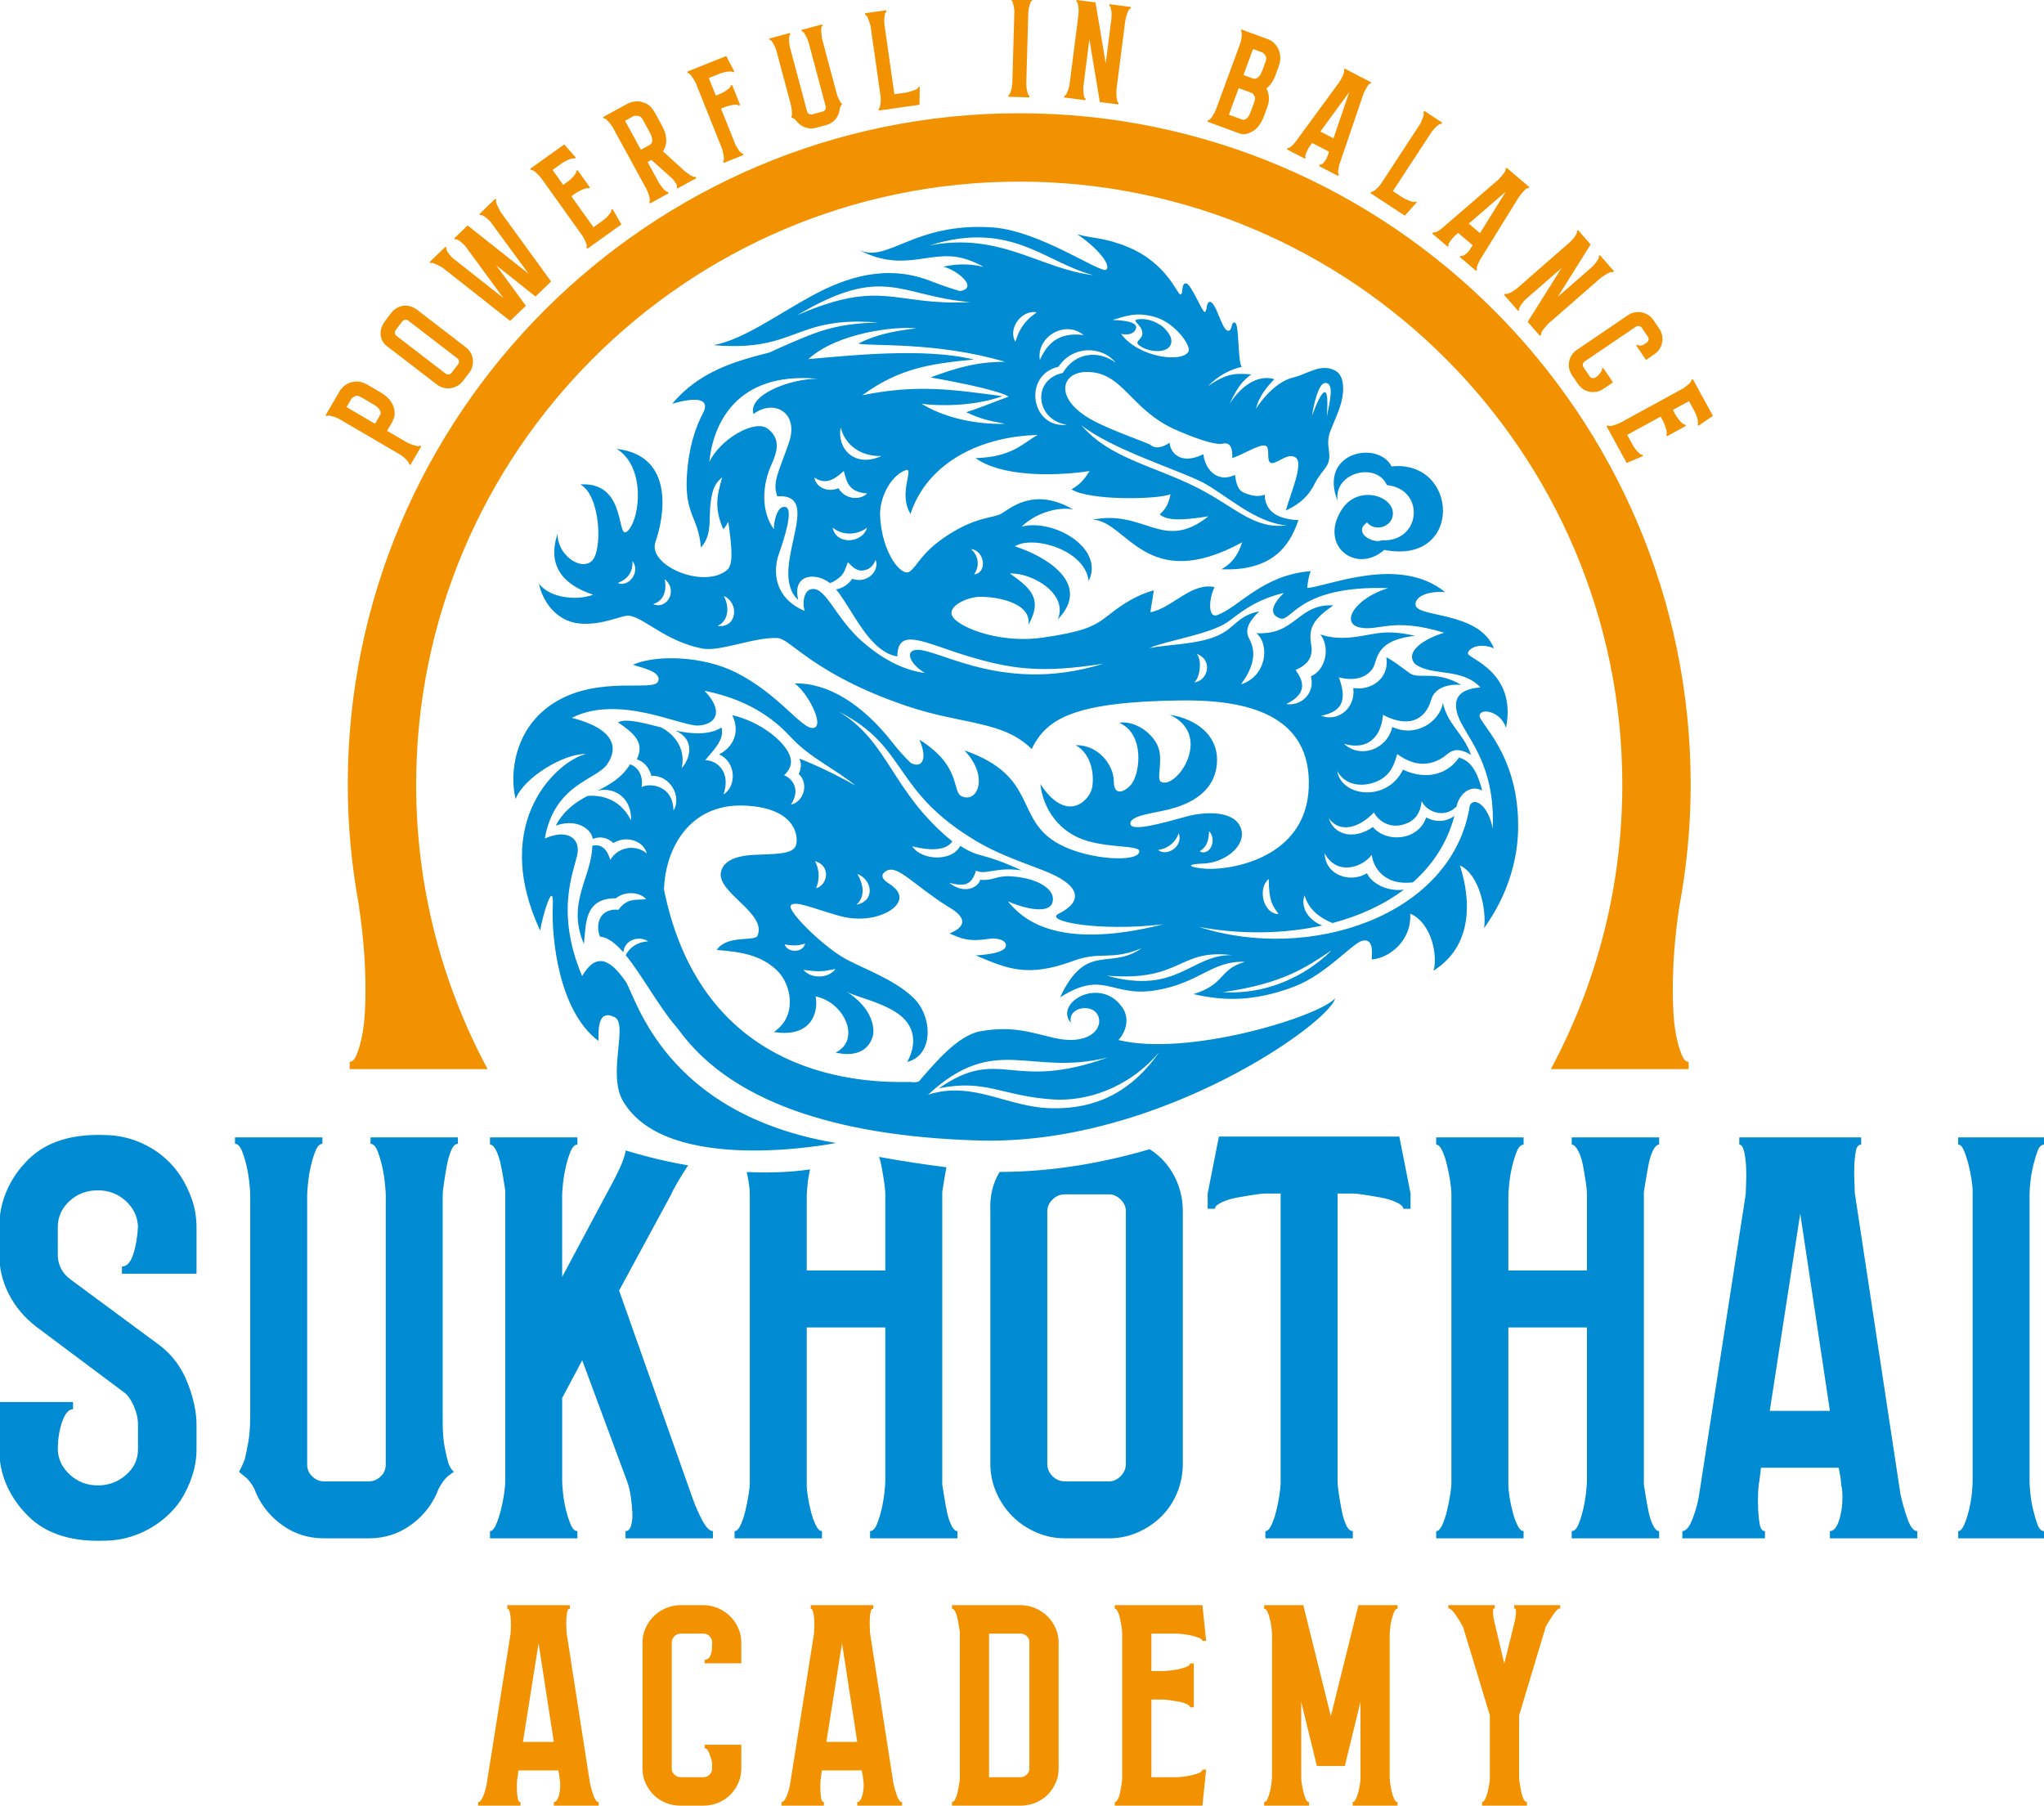
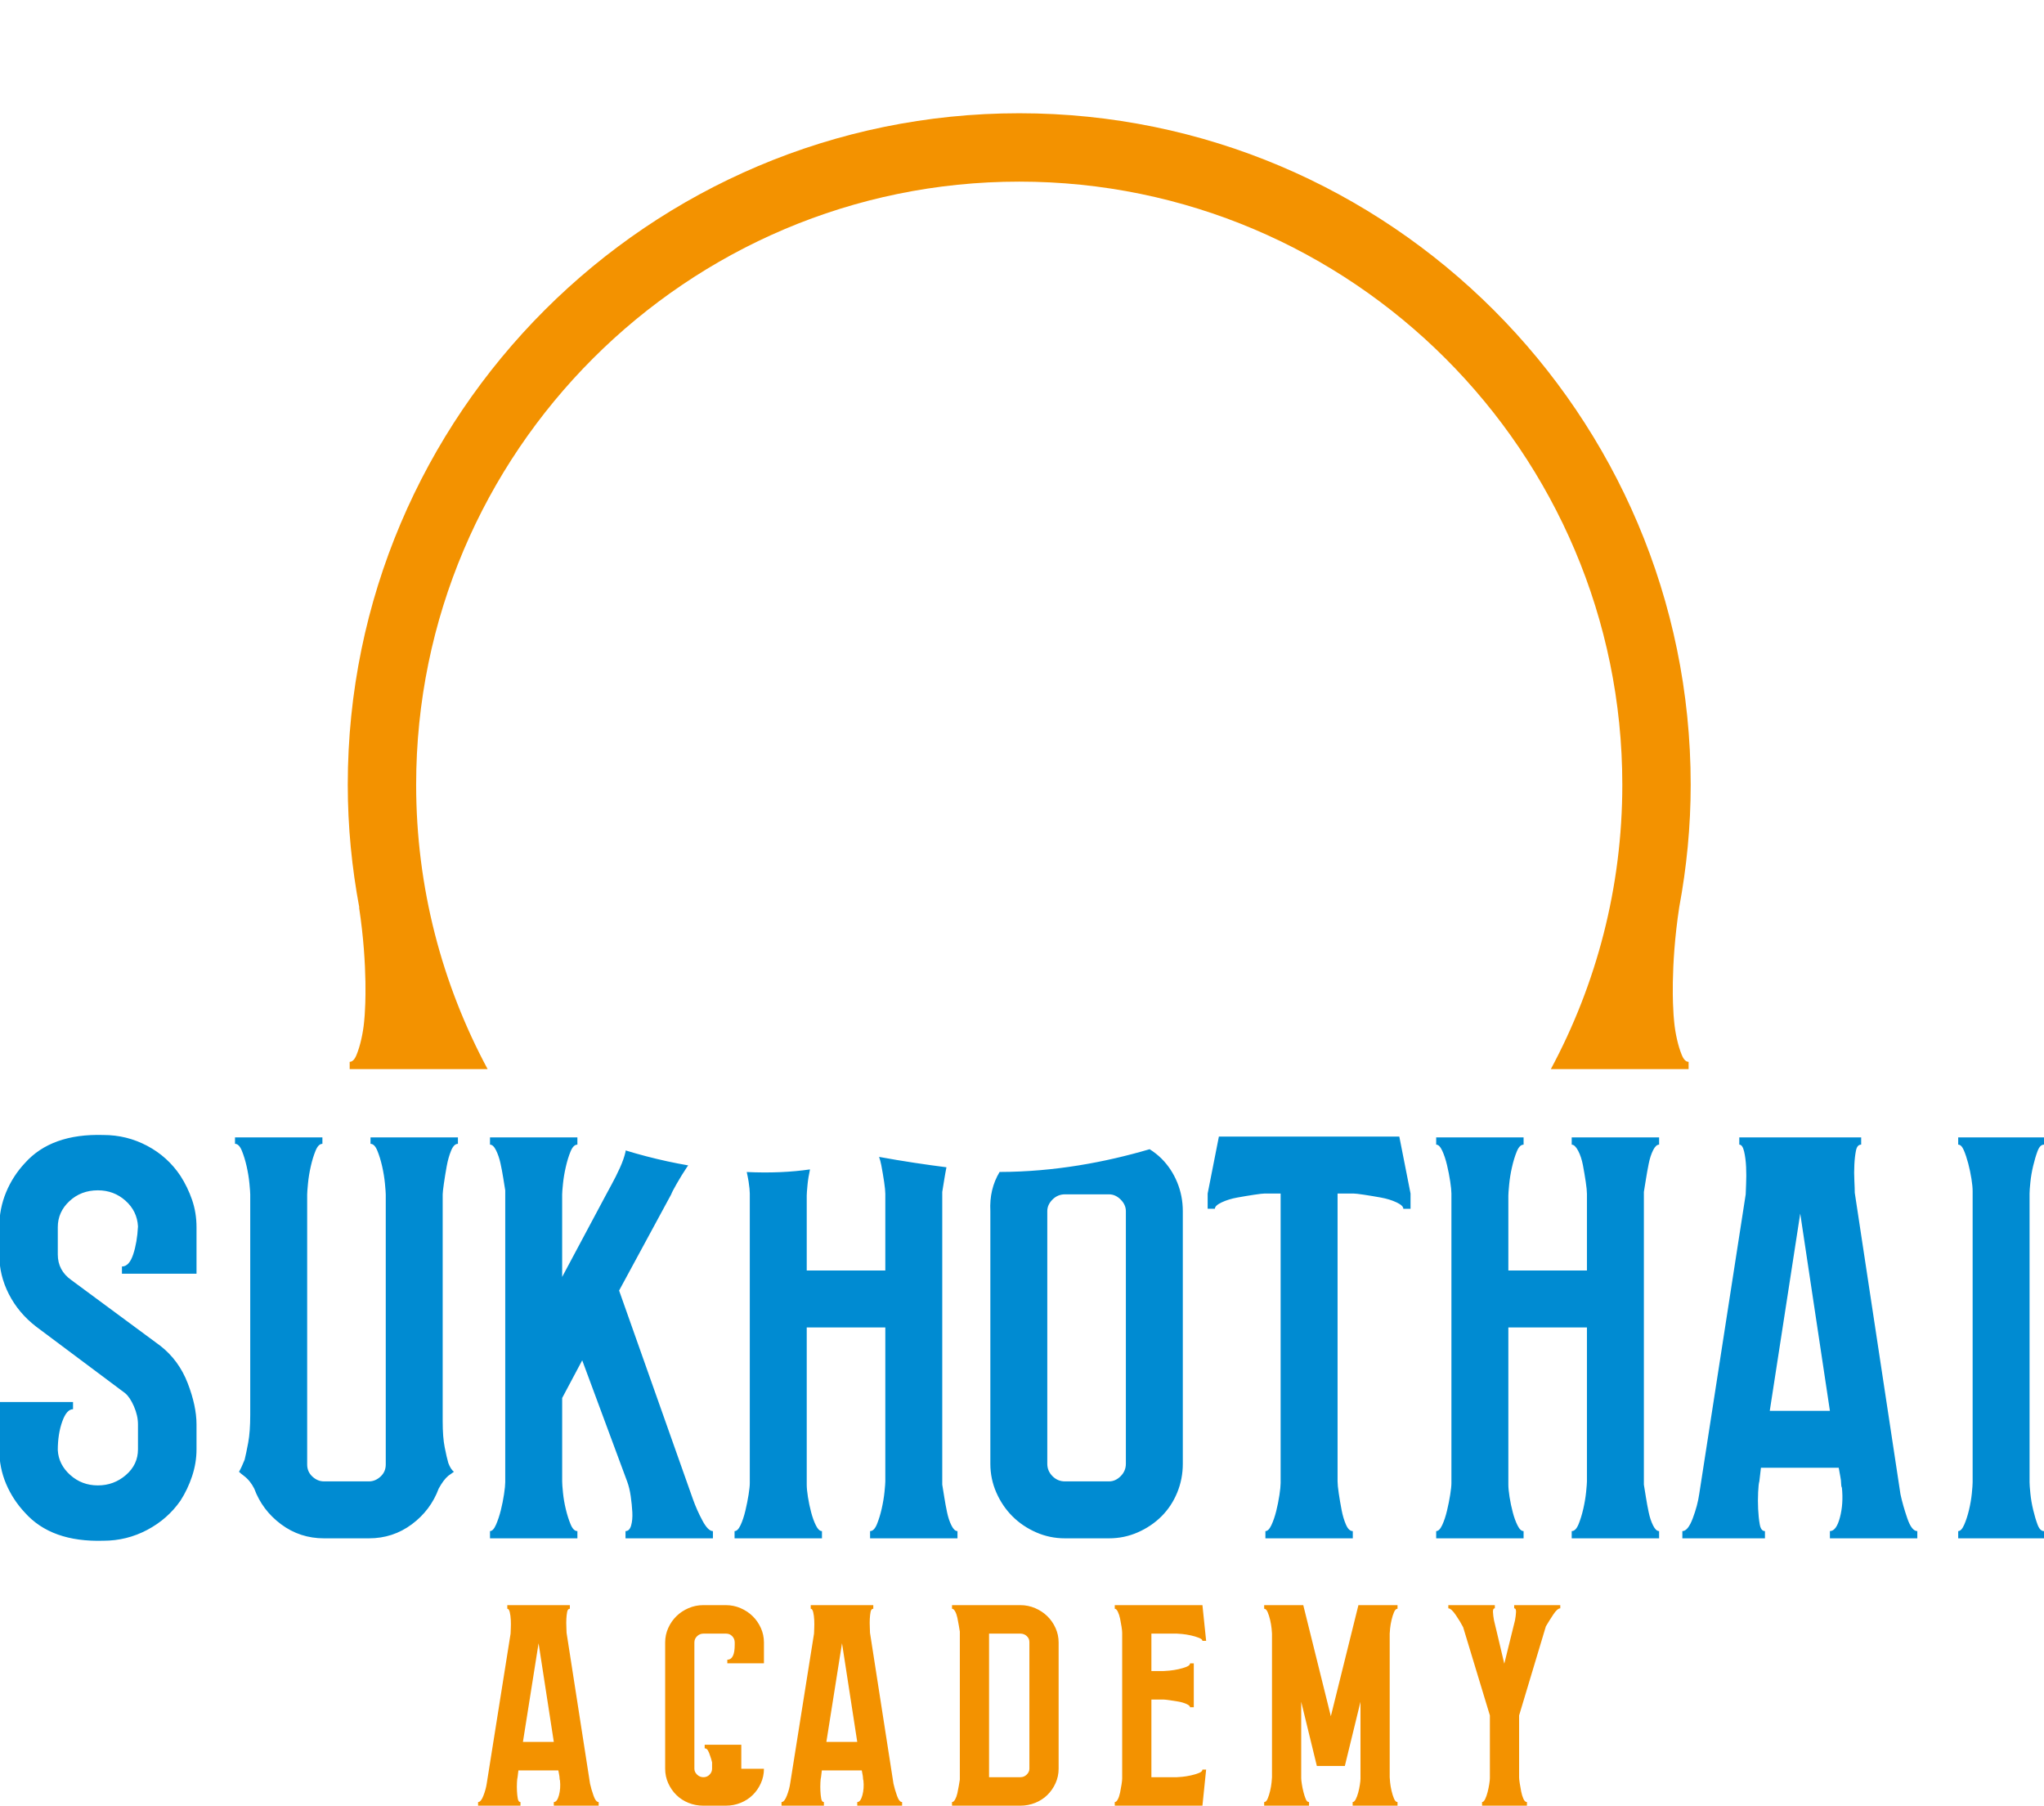
<svg xmlns="http://www.w3.org/2000/svg" id="Ebene_1" width="1856.693" height="1640.28" version="1.1" viewBox="0 0 1856.693 1640.28">
-   <path d="M295.709,377.269l1.384.811c.3-.511.994-.691,2.078-.542,1.084.152,2.268.428,3.545.832,1.284.407,2.469.86,3.556,1.353,1.087.501,1.785.839,2.092,1.018l55.495,32.462c.518.3,1.243.829,2.178,1.585.939.756,1.847,1.564,2.724,2.42.877.86,1.595,1.692,2.154,2.503.559.811.722,1.422.48,1.833l1.388.811,9.829-16.802-1.388-.815c-.3.518-.95.687-1.954.514-1.001-.173-2.092-.428-3.269-.777-1.177-.342-2.327-.739-3.445-1.188-1.115-.445-1.93-.818-2.448-1.118l-18.497-10.823,4.478-7.657c.359-.611.956-2.044,1.792-4.295.836-2.254.87-4.971.114-8.154-1.388-5.883-5.524-10.837-12.411-14.866l-10.944-6.404c-4.315-2.524-8.068-3.652-11.258-3.39-3.186.262-5.886.987-8.095,2.165-2.489,1.426-4.643,3.463-6.466,6.104l-13.112,22.419h-.001ZM339.183,367.32c1.954,1.143,3.39,2.227,4.308,3.245.922,1.022,1.554,1.944,1.899,2.765.345.825.473,1.554.376,2.185-.093.639-.231,1.108-.411,1.415l-4.692,8.016-25.895-15.149,4.598-7.861c.687-.701,1.743-1.391,3.176-2.075,1.433-.677,3.332-.328,5.693,1.056l10.947,6.401h0l0-0ZM378.501,281.148c-1.795-1.374-3.749-2.348-5.862-2.924-2.113-.57-4.212-.718-6.3-.449-2.085.276-4.077.96-5.969,2.058-1.895,1.101-3.532,2.544-4.909,4.336l-5.983,7.792c-3.076,4.395-4.295,8.713-3.652,12.96.642,4.246,2.831,7.65,6.563,10.219l44.613,34.271c1.792,1.381,3.766,2.33,5.914,2.855,2.151.528,4.267.653,6.352.376,2.088-.269,4.101-.939,6.042-2.002,1.944-1.06,3.601-2.486,4.982-4.281l5.983-7.788c1.377-1.795,2.327-3.766,2.855-5.917.525-2.147.649-4.263.376-6.352-.273-2.085-.96-4.077-2.058-5.972-1.098-1.892-2.541-3.528-4.336-4.909l-44.61-34.271h0l-0-0ZM360.114,305.082c-.756-.577-1.205-1.409-1.346-2.496-.145-1.084.11-2.054.763-2.903l5.986-7.788c.58-.756,1.412-1.202,2.496-1.346,1.087-.142,2.006.076,2.762.656l44.613,34.271c.849.653,1.343,1.522,1.488,2.607.142,1.087-.079,2.006-.659,2.762l-5.983,7.788c-.653.853-1.522,1.35-2.607,1.488-1.087.145-2.054-.11-2.903-.763l-44.61-34.274h-0ZM450.943,181.539l-.994-1.029-14.53,14.003.991,1.029c.342-.331.932-.318,1.768.031.836.356,1.688.853,2.562,1.502.87.646,1.743,1.381,2.61,2.196.87.818,1.554,1.481,2.047,1.995l34.737,47.379-55.388-43.847-12.217,11.772.991,1.029c.342-.331.911-.342,1.706-.031s1.647.808,2.562,1.498c.915.694,1.781,1.426,2.61,2.196.829.777,1.491,1.419,1.985,1.933l34.861,47.507-46.305-36.48c-.577-.597-1.239-1.326-1.982-2.182s-1.419-1.733-2.033-2.627c-.618-.898-1.063-1.747-1.343-2.551s-.249-1.374.093-1.706l-.991-1.029-14.534,14.002.994,1.029c.428-.414,1.167-.463,2.213-.148,1.046.318,2.175.756,3.383,1.326,1.212.573,2.379,1.181,3.504,1.833s1.937,1.153,2.434,1.498l60.746,47.862,14.278-13.754-26.979-36.749,35.724,28.322,14.147-13.63-45.566-62.734c-.328-.511-.797-1.343-1.409-2.489-.608-1.15-1.198-2.317-1.764-3.507-.57-1.189-.97-2.292-1.202-3.307-.235-1.015-.138-1.727.293-2.142h0l-0.0.001ZM564.461,203.862l-8.037-14.013-1.308.935c.349.487.228,1.191-.352,2.12-.58.929-1.315,1.892-2.209,2.896-.894,1.005-1.788,1.902-2.689,2.686-.898.791-1.495,1.288-1.785,1.495l-9.01,6.438-20.092-28.125,4.402-3.145c.293-.209,1.008-.606,2.137-1.194,1.132-.588,2.306-1.17,3.521-1.744s2.379-.964,3.487-1.17c1.108-.205,1.802-.114,2.078.275l1.322-.944-11.351-15.884-1.319.944c.345.486.224,1.196-.362,2.13-.587.934-1.333,1.906-2.237,2.918-.901,1.012-1.833,1.935-2.789,2.766-.956.831-1.585,1.35-1.878,1.56l-4.402,3.145-9.684-13.553,9.01-6.437c.29-.208.956-.607,1.992-1.204,1.039-.593,2.178-1.15,3.414-1.672,1.239-.518,2.392-.902,3.459-1.152,1.063-.247,1.736-.179,2.013.207l1.308-.934-10.547-11.999-30.953,22.113.935,1.308c.383-.276,1.008-.172,1.868.311.856.485,1.73,1.144,2.617,1.972.884.832,1.747,1.68,2.582,2.543.839.866,1.433,1.54,1.778,2.024l37.685,52.747c.349.487.794,1.267,1.339,2.337.549,1.074,1.07,2.165,1.567,3.269.497,1.108.822,2.123.967,3.041.145.922.024,1.519-.362,1.795l.932,1.308,30.953-22.115h0l-0-0ZM602.125,137.334c.977-1.211,1.706-2.626,2.185-4.247,1.847-5.619.856-11.931-2.966-18.932l-6.079-11.128c-2.396-4.389-5.033-7.289-7.909-8.704-2.876-1.411-5.565-2.18-8.075-2.304-2.879-.055-5.786.585-8.724,1.915l-22.881,12.5.683,1.254c.525-.285,1.208-.082,2.061.605.849.69,1.719,1.537,2.61,2.543.887,1.009,1.685,2.031,2.389,3.07.704,1.041,1.143,1.717,1.312,2.03l30.735,56.267c.287.524.639,1.35,1.05,2.479.414,1.131.804,2.278,1.163,3.434.362,1.161.563,2.272.601,3.335.042,1.066-.152,1.711-.566,1.939l.77,1.411,16.927-9.246-.77-1.411c-.421.229-1.025.051-1.819-.533-.794-.583-1.581-1.34-2.358-2.272-.784-.928-1.536-1.875-2.261-2.835-.728-.958-1.236-1.698-1.519-2.223l-10.447-19.121,3.47-1.895,18.805,16.795c1.274,1.337,2.451,2.866,3.525,4.585,1.077,1.72,1.246,2.78.511,3.181l.77,1.41,17.172-9.378-.77-1.411c-.525.286-1.205.284-2.04-.006-.836-.287-1.716-.722-2.644-1.302-.925-.579-1.857-1.224-2.793-1.934-.935-.71-1.757-1.345-2.472-1.906l-19.643-17.963h0l-0-0ZM582.157,136.031l-14.382-26.331,7.933-4.334c.96-.251,2.278-.293,3.949-.122,1.674.174,3.166,1.46,4.481,3.862l6.076,11.128c1.087,1.986,1.757,3.655,2.013,5.005.259,1.354.293,2.486.107,3.401s-.501,1.595-.943,2.041c-.442.446-.825.756-1.143.929l-8.092,4.42h0ZM624.216,65.074l.597,1.492c.442-.176,1.032.101,1.774.829.742.732,1.481,1.62,2.223,2.67.739,1.051,1.426,2.123,2.054,3.217.632,1.095,1.036,1.865,1.212,2.305l24.007,60.027c.155.708.359,1.621.614,2.736.255,1.118.48,2.245.68,3.382.197,1.141.259,2.174.183,3.101-.079.93-.338,1.482-.78,1.658l.597,1.492,17.907-7.162-.597-1.495c-.442.177-1.012-.043-1.709-.666-.697-.619-1.367-1.413-2.009-2.376-.642-.963-1.267-1.967-1.875-3.009-.611-1.043-1.025-1.841-1.246-2.396l-12.898-32.244,4.312-1.724c.331-.133,1.07-.362,2.22-.696,1.15-.33,2.389-.6,3.718-.81,1.326-.209,2.534-.308,3.632-.295,1.094.013,1.75.294,1.975.848l1.491-.597-7.246-18.116-1.491.597c.221.554-.062,1.212-.846,1.976-.784.765-1.73,1.528-2.834,2.291-1.105.764-2.189,1.423-3.248,1.973-1.063.554-1.757.895-2.088,1.028l-4.312,1.724-6.383-15.955,10.281-4.112c.331-.133,1.074-.363,2.223-.696,1.146-.33,2.385-.6,3.715-.812,1.326-.209,2.537-.308,3.632-.298,1.091.013,1.73.239,1.906.68l1.491-.597-7.395-14.161-35.486,14.193h0l0.0 0ZM727.946,27.2l.369,1.383c.577-.154,1.194.206,1.861,1.079.666.874,1.312,1.906,1.937,3.096.625,1.191,1.16,2.377,1.598,3.556.435,1.18.704,1.944.797,2.288l15.532,58.106c.276,1.038.135,2.003-.428,2.893-.566.893-1.305,1.461-2.223,1.707l-9.663,2.583c-.922.246-1.847.124-2.779-.369-.935-.489-1.536-1.256-1.816-2.293l-15.532-58.106c-.093-.345-.245-1.139-.452-2.381-.21-1.241-.338-2.535-.39-3.879-.052-1.344-.007-2.56.135-3.65.138-1.089.497-1.71,1.074-1.864l-.369-1.383-18.808,5.027.369,1.38c.573-.154,1.194.207,1.857,1.074.666.871,1.308,1.9,1.937,3.088.625,1.19,1.157,2.371,1.595,3.548.435,1.178.704,1.938.794,2.283l12.684,47.446c.646,2.416,1.032,4.439,1.16,6.068.128,1.63.2,2.936.214,3.917-.152,1.274-.321,2.244-.514,2.911.29.171.711.364,1.267.586,1.101.444,2.095,1.167,2.979,2.161,1.978,2.799,4.592,4.845,7.833,6.133,3.238,1.291,6.587,1.474,10.036.552l9.663-2.583c3.452-.922,6.259-2.75,8.424-5.487,2.165-2.733,3.407-5.809,3.728-9.223.352-1.449.797-2.553,1.333-3.314.366-.467.694-.861.977-1.185-.552-.222-1.125-.745-1.716-1.575-.445-.742-1.005-1.794-1.674-3.157-.673-1.36-1.315-3.19-1.933-5.492l-13.05-48.826c-.093-.345-.214-1.145-.366-2.399-.148-1.254-.28-2.542-.387-3.871-.107-1.326-.093-2.531.048-3.618.142-1.083.501-1.704,1.077-1.859l-.369-1.38-18.808,5.027h0l0.0 0ZM835.238,95.174l.21-16.265-1.415.202c.086.591-.345,1.163-1.288,1.717-.946.557-2.047,1.044-3.311,1.463-1.264.422-2.499.807-3.711,1.16-1.215.353-1.995.555-2.351.605l-10.961,1.561-9.014-63.297c-.048-.354-.1-1.127-.148-2.324-.052-1.193-.021-2.46.09-3.801.107-1.337.297-2.536.57-3.599.269-1.059.697-1.633,1.288-1.717l-.224-1.591-19.274,2.744.228,1.591c.469-.067.97.284,1.502,1.049.528.767.987,1.663,1.374,2.691.387,1.027.749,2.089,1.084,3.183.338,1.097.614,1.987.836,2.678l9.211,64.712c.086.591.124,1.488.114,2.69-.01,1.204-.079,2.418-.204,3.637-.128,1.222-.338,2.275-.632,3.157-.297.885-.68,1.36-1.15,1.427l.224,1.591,36.953-5.261h0l0.0 0ZM935.095,88.468l.045-1.606c-.597-.017-1.06-.505-1.388-1.469-.331-.961-.628-2.072-.891-3.33-.262-1.258-.435-2.483-.521-3.678-.086-1.192-.121-2.027-.107-2.504l1.819-64.267c.014-.474.097-1.306.252-2.494.148-1.185.394-2.401.728-3.642.331-1.241.691-2.331,1.073-3.275.384-.941.874-1.404,1.471-1.388l.045-1.607-19.102-.541-.045,1.606c.473.013.88.444,1.212,1.285.335.844.632,1.835.901,2.974.262,1.141.469,2.278.614,3.412.148,1.138.21,2.061.19,2.775l-1.833,64.802c-.014.477-.1,1.309-.249,2.494-.155,1.188-.401,2.401-.728,3.642-.335,1.241-.725,2.333-1.167,3.272-.446.942-.905,1.404-1.377,1.39l-.048,1.607,19.105.541h0ZM1014.103,81.848l-.045.355,8.13-63.777-.024.177c.045-.355.235-1.14.57-2.358.335-1.217.704-2.459,1.108-3.73.401-1.268.87-2.379,1.412-3.33.542-.95,1.108-1.39,1.698-1.314l.204-1.595-19.308-2.461-.204,1.594c.587.076,1.025.643,1.312,1.698.287,1.057.494,2.254.625,3.59.128,1.338.173,2.633.135,3.888-.045,1.255-.083,2.06-.128,2.414l-5.171,40.569-9.325-55.379-17.185-2.19-.204,1.594c.59.075,1.029.643,1.315,1.698.283,1.057.49,2.254.621,3.59.128,1.338.173,2.633.135,3.888-.042,1.255-.083,2.06-.128,2.414l-8.061,63.245c-.045.354-.204,1.116-.469,2.28-.269,1.167-.635,2.38-1.094,3.641-.463,1.263-.963,2.37-1.502,3.319-.545.952-1.112,1.389-1.698,1.314l-.204,1.594,19.308,2.461.204-1.594c-.59-.076-1.012-.548-1.26-1.421-.249-.87-.445-1.916-.59-3.136-.145-1.217-.235-2.399-.266-3.545-.035-1.144-.007-2.071.083-2.78l5.465-42.872,9.476,57.019,16.83,2.145.204-1.595c-.594-.076-1.032-.64-1.315-1.698-.287-1.055-.466-2.248-.535-3.579-.072-1.329-.117-2.595-.145-3.8-.028-1.202-.017-1.982.028-2.337h0ZM1125.839,121.218c.894.328,2.109.555,3.652.676,1.54.123,3.666-.395,6.376-1.558,5.42-2.32,9.546-7.338,12.38-15.048l2.893-7.879c1.315-3.575,1.799-6.79,1.454-9.646-.349-2.854-1.091-5.315-2.233-7.385,3.545-2.755,6.328-6.87,8.341-12.347l2.772-7.543c1.232-3.353,1.719-6.409,1.464-9.165-.255-2.758-.915-5.189-1.982-7.292-1.067-2.105-2.417-3.867-4.046-5.293-1.636-1.424-3.235-2.424-4.799-2.999l-24.473-8.993-.556,1.509c.559.205.856.856.901,1.948.042,1.094-.024,2.307-.193,3.638-.176,1.333-.421,2.605-.739,3.82-.321,1.214-.539,1.99-.663,2.325l-21.991,59.844c-.121.336-.449,1.043-.967,2.118-.525,1.077-1.153,2.178-1.881,3.305-.732,1.128-1.467,2.094-2.206,2.899-.743.806-1.391,1.106-1.95.901l-.552,1.509,28.999,10.656h0l-0.0 0ZM1138.229,44.526l8.548,3.142c.811.553,1.706,1.483,2.682,2.794.977,1.31.994,3.252.052,5.821l-2.772,7.543c-.78,2.124-1.595,3.728-2.434,4.813-.846,1.087-1.661,1.834-2.444,2.243-.787.409-1.498.624-2.137.641-.642.019-1.129-.034-1.464-.157l-8.717-3.203,8.686-23.636h0ZM1125.169,80.065l12.404,4.558c.476.43,1.118,1.267,1.93,2.516.807,1.248.722,3.214-.262,5.896l-2.896,7.879c-1.232,3.353-2.524,5.574-3.873,6.662-1.353,1.091-2.61,1.485-3.766,1.185l-12.404-4.558,8.869-24.139h0l-0-0ZM1238.572,85.078c.273-.528.659-1.334,1.157-2.419.49-1.083,1.039-2.141,1.643-3.171.601-1.028,1.188-1.899,1.757-2.61.569-.711,1.118-.929,1.647-.654l.742-1.427-24.097-12.504-.739,1.427c.421.218.504.834.252,1.841-.255,1.008-.659,2.107-1.208,3.296-.552,1.191-1.129,2.301-1.73,3.329-.601,1.03-.984,1.703-1.146,2.02l-39.96,54.515c-.98,1.371-2.227,2.737-3.735,4.097-1.512,1.362-2.637,1.851-3.376,1.467l-.742,1.427,16.329,8.473.739-1.427c-.528-.275-.639-.901-.331-1.883.308-.979.722-2.04,1.246-3.176.521-1.138,1.098-2.248,1.73-3.329.625-1.083,1.077-1.755,1.346-2.017l1.715-2.53,15.376,7.979c-.224.688-.421,1.326-.587,1.908-.173.584-.352,1.061-.542,1.43-.193.371-.29.688-.293.954-.887,2.224-2.033,4.11-3.442,5.659-1.409,1.552-2.534,2.105-3.38,1.667l-.739,1.427,17.279,8.966.739-1.427c-.739-.385-.963-1.572-.663-3.565.293-1.991.666-3.809,1.118-5.455l21.894-64.291h.001ZM1199.396,119.475l26.258-35.87-14.368,42.039-11.889-6.17h-0ZM1276.071,195.874l10.895-12.077-1.194-.783c-.328.5-1.029.644-2.103.439-1.077-.205-2.227-.568-3.452-1.086-1.229-.518-2.41-1.045-3.553-1.581-1.146-.535-1.868-.901-2.164-1.097l-9.262-6.066,35.023-53.489c.193-.299.666-.913,1.419-1.845.749-.93,1.609-1.861,2.579-2.795.963-.933,1.899-1.708,2.803-2.327.901-.617,1.602-.765,2.103-.439l.88-1.345-16.284-10.663-.884,1.345c.397.26.542.854.438,1.78-.11.926-.359,1.901-.746,2.929-.387,1.026-.815,2.063-1.284,3.107-.473,1.046-.853,1.897-1.146,2.56l-35.803,54.685c-.328.5-.891,1.198-1.692,2.094-.804.899-1.657,1.764-2.555,2.597-.905.833-1.757,1.485-2.562,1.953-.804.469-1.409.572-1.802.312l-.884,1.344,31.229,20.446h0l-0.0 0ZM1380.098,178.398c.383-.453.939-1.153,1.668-2.098.722-.945,1.495-1.853,2.313-2.72.815-.868,1.585-1.585,2.299-2.149s1.298-.655,1.75-.268l1.042-1.224-20.676-17.591-1.043,1.224c.362.307.307.926-.166,1.85-.476.925-1.115,1.905-1.916,2.942-.808,1.037-1.616,1.989-2.43,2.857-.818.868-1.343,1.438-1.574,1.71l-51.169,44.159c-1.267,1.115-2.783,2.168-4.561,3.155-1.781.987-2.986,1.212-3.621.67l-1.043,1.226,14.013,11.921,1.039-1.226c-.452-.387-.421-1.022.1-1.909.518-.884,1.163-1.823,1.926-2.814.763-.994,1.574-1.944,2.43-2.858.856-.911,1.443-1.467,1.767-1.661l2.241-2.082,13.191,11.227c-.373.618-.704,1.198-.998,1.726-.3.532-.58.956-.849,1.274-.273.318-.438.604-.501.863-1.364,1.968-2.903,3.549-4.622,4.744s-2.942,1.481-3.666.866l-1.043,1.222,14.828,12.614,1.039-1.222c-.635-.542-.583-1.75.152-3.625s1.509-3.563,2.317-5.064l35.762-57.739h0v-0ZM1334.2,203.127l33.639-29.062-23.437,37.745-10.201-8.682h-0ZM1406.159,294.249l-.269.235,48.432-42.283-.131.117c.266-.235.932-.694,1.992-1.384,1.056-.687,2.158-1.371,3.304-2.054,1.139-.68,2.23-1.198,3.269-1.55,1.032-.349,1.747-.304,2.14.145l1.212-1.056-12.804-14.665-1.208,1.06c.39.445.338,1.16-.145,2.14-.49.98-1.132,2.013-1.92,3.097-.794,1.087-1.619,2.085-2.482,2.997s-1.429,1.484-1.698,1.719l-30.808,26.897,29.807-47.593-11.393-13.05-1.212,1.056c.39.445.342,1.16-.145,2.14-.49.98-1.129,2.013-1.92,3.097-.794,1.087-1.619,2.085-2.482,2.997s-1.429,1.484-1.698,1.719l-48.028,41.931c-.269.235-.894.701-1.868,1.395s-2.054,1.357-3.235,1.995c-1.184.635-2.292,1.132-3.328,1.481-1.039.352-1.75.304-2.144-.145l-1.208,1.06,12.801,14.662,1.212-1.056c-.394-.449-.394-1.081,0-1.899.394-.815.939-1.73,1.643-2.738.697-1.005,1.415-1.947,2.154-2.827.732-.877,1.371-1.554,1.909-2.023l32.555-28.422-30.78,48.922,11.158,12.78,1.212-1.056c-.394-.449-.345-1.163.145-2.14.483-.98,1.143-1.992,1.975-3.031.829-1.043,1.636-2.02,2.416-2.938.777-.918,1.301-1.495,1.571-1.73h-.001ZM1456.32,353.355l8.869-6.014-8.924-13.153-1.333.901c.335.494.331,1.074-.011,1.733-.342.666-.791,1.329-1.346,1.992-.587.832-1.257,1.643-2.009,2.444l-2.365,1.605c-.791.535-1.706.725-2.745.566-1.043-.155-1.864-.677-2.465-1.564l-5.513-8.127c-.604-.887-.804-1.868-.594-2.945.203-1.074.701-1.878,1.488-2.413l46.554-31.588c.887-.601,1.864-.797,2.942-.594,1.074.207,1.912.753,2.513,1.64l5.517,8.127c.601.887.784,1.843.542,2.869-.238,1.029-.801,1.84-1.688,2.441l-.887.604c-3.646,2.472-6.069,2.824-7.27,1.05l-1.333.901,8.928,13.153,7.685-5.213c1.868-1.27,3.39-2.841,4.571-4.716,1.174-1.871,1.961-3.839,2.361-5.9.397-2.061.4-4.181.011-6.349-.394-2.168-1.222-4.184-2.486-6.048l-5.496-8.095c-1.263-1.864-2.831-3.38-4.702-4.547s-3.839-1.944-5.903-2.337c-2.064-.387-4.181-.383-6.355.017-2.175.401-4.198,1.236-6.069,2.506l-46.55,31.588c-1.871,1.27-3.397,2.841-4.571,4.712-1.177,1.871-1.964,3.839-2.365,5.9-.4,2.061-.376,4.163.066,6.297s1.295,4.136,2.561,6l5.492,8.095c1.263,1.864,2.807,3.397,4.629,4.595,1.819,1.202,3.763,1.999,5.827,2.385,2.061.394,4.181.387,6.355-.014,2.172-.401,4.198-1.236,6.069-2.506h0l.001.001ZM1477.579,420.564l14.876-6.293-.77-1.412c-.525.287-1.212.083-2.061-.604-.853-.687-1.723-1.536-2.61-2.544-.891-1.005-1.674-2.002-2.344-2.99-.677-.987-1.101-1.64-1.271-1.954l-5.309-9.715,30.335-16.571,2.593,4.747c.173.318.483,1.074.932,2.268.445,1.191.884,2.427,1.308,3.704.421,1.274.67,2.475.742,3.601.069,1.125-.104,1.802-.521,2.03l.777,1.426,17.134-9.359-.78-1.426c-.525.287-1.215.083-2.071-.614-.856-.694-1.733-1.554-2.627-2.568-.897-1.018-1.702-2.054-2.41-3.103-.711-1.05-1.153-1.736-1.326-2.051l-2.593-4.75,14.617-7.982,5.309,9.715c.169.314.487,1.022.956,2.123.463,1.101.88,2.299,1.25,3.594.366,1.291.608,2.479.729,3.57.118,1.084-.031,1.747-.449,1.971l.77,1.412,13.181-9.031-18.235-33.383-1.412.77c.228.418.049,1.025-.535,1.819-.583.794-1.343,1.581-2.271,2.361-.932.777-1.878,1.533-2.834,2.258-.96.728-1.702,1.236-2.223,1.522l-56.893,31.077c-.525.287-1.35.635-2.479,1.05-1.132.414-2.279.801-3.435,1.163-1.16.359-2.206.559-3.135.594-.932.031-1.512-.162-1.74-.577l-1.408.77,18.235,33.383h0l-0-0Z" fill="#f39200" />
  <path d="M1843.581,1346.428v-262.223c0-1.937.238-5.337.729-10.198.476-4.847,1.333-9.832,2.548-14.931,1.208-5.099,2.551-9.584,4.008-13.478,1.457-3.88,3.39-5.824,5.827-5.824v-6.556h-77.938v6.556c1.933,0,3.642,1.706,5.099,5.096,1.457,3.404,2.786,7.412,4.005,12.021,1.205,4.619,2.186,9.228,2.914,13.84.729,4.619,1.094,8.375,1.094,11.289v264.409c0,1.944-.252,5.347-.729,10.198-.49,4.857-1.343,9.832-2.551,14.931-1.219,5.099-2.676,9.594-4.37,13.474-1.709,3.89-3.528,5.827-5.462,5.827v6.556h77.938v-6.556c-2.438,0-4.37-1.937-5.827-5.827-1.457-3.88-2.8-8.375-4.008-13.474-1.215-5.099-2.071-10.074-2.548-14.931-.49-4.851-.729-8.254-.729-10.198h0ZM1662.216,1397.415h79.395v-6.556c-3.404,0-6.442-3.88-9.104-11.655-2.676-7.761-4.736-15.045-6.193-21.853l-41.517-273.875c0-2.424-.128-6.066-.366-10.926-.249-4.847-.249-9.708,0-14.568.238-4.847.732-9.104,1.46-12.746.729-3.642,2.296-5.461,4.733-5.461v-6.556h-110.718v6.556c1.937,0,3.39,2.071,4.371,6.19.97,4.132,1.571,8.865,1.823,14.203.238,5.351.238,10.45,0,15.297-.252,4.861-.366,8.013-.366,9.47l-42.245,272.418c-.981,6.808-2.914,14.092-5.827,21.853-2.914,7.774-6.066,11.655-9.47,11.655v6.556h75.025v-6.556c-2.438,0-4.005-2.061-4.736-6.193-.729-4.119-1.215-8.738-1.457-13.837-.249-5.099-.249-10.198,0-15.297.241-5.099.604-8.379,1.094-9.832l1.457-12.383h70.654c.476,2.914.966,5.586,1.457,8.009.48,2.438.729,4.498.729,6.193,0,1.706.238,3.038.729,4.008.966,9.718.366,18.698-1.823,26.948-2.182,8.261-5.22,12.383-9.104,12.383v6.556h-.002ZM1662.216,1281.598h-54.628l27.677-179.183,26.952,179.183h0ZM1441.52,1397.415h65.555v-6.556c-1.947,0-3.766-1.695-5.465-5.099-1.706-3.39-3.038-7.398-4.005-12.017-.981-4.612-1.823-9.221-2.548-13.84-.732-4.609-1.346-8.375-1.823-11.292v-265.862c.476-2.914,1.091-6.67,1.823-11.289.725-4.612,1.567-9.345,2.548-14.206.967-4.847,2.299-8.979,4.005-12.383,1.698-3.39,3.518-5.096,5.465-5.096v-6.556h-79.395v6.587c1.933,0,3.88,1.833,5.827,5.5,1.933,3.663,3.39,8.068,4.37,13.191.967,5.13,1.819,10.139,2.548,15.021.729,4.895,1.094,8.558,1.094,10.995v69.618h-71.386v-68.151c0-1.457.241-4.757.729-9.891.48-5.12,1.333-10.377,2.551-15.749,1.205-5.372,2.665-10.143,4.37-14.296,1.695-4.153,3.756-6.238,6.19-6.238v-6.587h-79.395v6.556c1.937,0,3.756,1.819,5.465,5.461,1.695,3.642,3.152,8.013,4.37,13.112,1.205,5.099,2.186,10.084,2.914,14.931.729,4.861,1.091,8.503,1.091,10.926v262.948c0,2.438-.362,5.955-1.091,10.564-.729,4.619-1.709,9.47-2.914,14.568-1.219,5.099-2.676,9.47-4.37,13.112-1.709,3.639-3.528,5.462-5.465,5.462v6.556h79.395v-6.556c-1.944,0-3.766-1.695-5.462-5.099-1.706-3.39-3.166-7.398-4.37-12.017-1.219-4.612-2.186-9.221-2.914-13.84-.729-4.609-1.094-8.375-1.094-11.292v-142.765h71.386v139.854c0,1.454-.252,4.619-.729,9.466-.49,4.861-1.343,9.96-2.551,15.297-1.219,5.351-2.672,10.084-4.37,14.203-1.706,4.132-3.766,6.193-6.19,6.193v6.556h13.84l0.0.001ZM415.962,1039.046v-5.827h-79.395v5.838c2.424,0,4.484,2.071,6.193,6.214,1.695,4.143,3.152,8.89,4.367,14.237,1.208,5.348,2.061,10.585,2.551,15.694.476,5.109.728,8.399.728,9.856v245.31c0,4.381-1.581,8.034-4.737,10.947-3.162,2.924-6.68,4.384-10.56,4.384h-40.788c-3.894,0-7.411-1.46-10.562-4.384-3.164-2.914-4.735-6.566-4.735-10.947v-245.31c0-1.457.238-4.747.728-9.856.477-5.109,1.331-10.346,2.55-15.694,1.205-5.348,2.663-10.094,4.37-14.237,1.696-4.143,3.756-6.214,6.192-6.214v-5.838h-79.395v5.827c2.424,0,4.484,2.068,6.192,6.19,1.696,4.132,3.152,8.865,4.37,14.203,1.208,5.351,2.06,10.564,2.55,15.659.478,5.099.728,8.379.728,9.835v200.307c0,10.198-.614,18.576-1.821,25.129-1.218,6.556-2.31,11.782-3.278,15.663-1.947,4.857-3.642,8.5-5.099,10.927.968.977,2.424,2.186,4.371,3.642,3.882,2.91,7.034,6.804,9.469,11.651,4.848,13.112,12.987,23.924,24.402,32.413,11.404,8.503,24.401,12.749,38.97,12.749h40.788c14.568,0,27.552-4.246,38.969-12.749,11.406-8.489,19.543-19.301,24.401-32.413,2.914-5.337,5.827-9.218,8.741-11.651,1.937-1.457,3.642-2.665,5.099-3.642-1.944-1.457-3.642-4.122-5.099-8.013-.977-3.394-2.071-8.127-3.276-14.206-1.219-6.066-1.823-13.951-1.823-23.672v-206.134c0-1.457.366-4.737,1.094-9.835.728-5.096,1.571-10.309,2.548-15.659.97-5.337,2.299-10.07,4.008-14.203,1.695-4.122,3.756-6.19,6.19-6.19h-0ZM174.501,1340.963c2.662-8.013,4.006-16.14,4.006-24.401v-22.581c0-11.165-2.675-23.672-8.013-37.512-5.349-13.84-13.6-25.129-24.765-33.87l-80.851-59.728c-8.263-5.827-12.383-13.588-12.383-23.31v-24.767c0-9.217,3.517-17.116,10.562-23.672,7.034-6.556,15.66-9.832,25.857-9.832,9.708,0,18.085,3.162,25.13,9.47,7.033,6.314,10.8,14.089,11.29,23.306-.49,9.722-1.947,18.211-4.371,25.495-2.435,7.284-5.827,10.927-10.197,10.927v6.556h67.741v-42.249c0-8.738-1.344-16.989-4.006-24.763-2.675-7.764-6.192-15.045-10.562-21.853-7.774-11.655-17.845-20.758-30.228-27.314-12.383-6.556-25.618-9.832-39.697-9.832-31.572-.97-55.358,7.533-71.382,25.491-7.284,7.774-12.998,16.64-17.118,26.586-4.12,9.96-6.192,20.52-6.192,31.685v24.767c0,12.632,2.914,24.653,8.741,36.056,5.827,11.417,14.078,21.249,24.766,29.5l80.851,60.459c2.913,2.434,5.576,6.438,8.012,12.017,2.424,5.589,3.643,11.051,3.643,16.388v22.581c0,9.231-3.643,17.003-10.926,23.309-7.284,6.314-15.786,9.466-25.494,9.466-9.719,0-18.096-3.152-25.129-9.466-7.044-6.307-10.812-13.84-11.289-22.581,0-9.708,1.33-18.325,4.006-25.857,2.662-7.522,5.94-11.292,9.833-11.292v-6.556H-.676v42.977c0,11.175,2.072,21.611,6.192,31.319,4.12,9.722,9.833,18.463,17.118,26.223,16.024,17.973,39.81,26.462,71.382,25.495,14.078,0,27.314-3.28,39.697-9.835,12.383-6.556,22.455-15.408,30.228-26.586,4.371-6.794,7.888-14.203,10.562-22.215h0l-.001.001ZM524.487,1033.219h-79.395v6.556c1.937,0,3.756,1.706,5.465,5.096,1.695,3.404,3.028,7.284,4.005,11.655.967,4.37,1.823,8.865,2.551,13.478.725,4.619,1.329,8.375,1.819,11.289v265.137c0,2.434-.362,6.076-1.094,10.923-.725,4.861-1.706,9.722-2.91,14.568-1.219,4.861-2.676,9.231-4.37,13.112-1.709,3.89-3.528,5.827-5.465,5.827v6.556h79.395v-6.556c-2.434,0-4.495-2.061-6.19-6.193-1.706-4.119-3.162-8.738-4.37-13.837-1.219-5.099-2.071-10.074-2.548-14.935-.494-4.847-.728-8.251-.728-10.194v-75.756l18.207-34.233,40.792,109.989c1.457,3.89,2.548,8.375,3.276,13.474s1.205,9.956,1.457,14.568c.242,4.619-.124,8.627-1.091,12.017-.98,3.404-2.676,5.099-5.099,5.099v6.556h79.395v-6.556c-2.914,0-6.079-3.152-9.47-9.47-3.404-6.304-6.318-12.86-8.741-19.668l-67.012-189.381,47.344-87.408c.48-1.457,2.185-4.737,5.099-9.835,2.914-5.096,6.066-10.194,9.47-15.293.283-.425.594-.735.88-1.153-6.324-1.105-12.715-2.344-19.153-3.742-13.043-2.834-25.626-6.152-37.675-9.846-.052.428-.031.784-.138,1.264-.98,4.374-2.676,9.231-5.099,14.568-2.437,5.351-4.985,10.45-7.65,15.297-2.672,4.861-4.256,7.774-4.733,8.741l-40.06,75.024v-75.024c0-1.457.235-4.609.728-9.47.476-4.847,1.329-9.946,2.548-15.297,1.208-5.337,2.665-10.07,4.37-14.203,1.695-4.119,3.756-6.19,6.19-6.19v-6.556h0l0.0.001ZM667.248,1390.859v6.556h79.395v-6.556c-1.947,0-3.766-1.695-5.465-5.099-1.706-3.39-3.162-7.398-4.367-12.017-1.219-4.612-2.185-9.221-2.917-13.84-.725-4.609-1.091-8.375-1.091-11.292v-142.765h71.382v139.854c0,1.454-.249,4.619-.728,9.466-.49,4.861-1.343,9.96-2.548,15.297-1.219,5.351-2.676,10.084-4.37,14.203-1.709,4.132-3.77,6.193-6.193,6.193v6.556h79.395v-6.556c-1.944,0-3.766-1.695-5.461-5.099-1.709-3.39-3.038-7.398-4.008-12.017-.977-4.612-1.819-9.221-2.548-13.84-.728-4.609-1.343-8.375-1.819-11.292v-265.862c.476-2.914,1.091-6.67,1.819-11.289.57-3.607,1.274-7.357,1.995-11.116-18.376-2.323-39.239-5.413-61.181-9.418.797,2.327,1.481,4.826,2.006,7.571.967,5.13,1.823,10.139,2.551,15.021.728,4.895,1.091,8.558,1.091,10.995v69.618h-71.382v-68.151c0-1.457.238-4.757.728-9.891.418-4.488,1.246-9.117,2.233-13.802-17.064,2.486-36.428,3.369-57.453,2.365.584,2.886,1.26,5.827,1.681,8.627.728,4.861,1.094,8.503,1.094,10.926v262.948c0,2.438-.366,5.955-1.094,10.564-.728,4.619-1.706,9.47-2.914,14.568-1.215,5.099-2.672,9.47-4.37,13.112-1.706,3.639-3.528,5.462-5.461,5.462h0l-0.0 0ZM908.001,1064.61c-6.242,10.346-9.107,22.188-8.403,35.62v229.444c0,9.228,1.823,17.969,5.465,26.22,3.642,8.265,8.489,15.421,14.568,21.49,6.066,6.076,13.222,10.923,21.487,14.565,8.251,3.642,16.992,5.465,26.223,5.465h40.06c9.217,0,17.959-1.823,26.223-5.465,8.251-3.642,15.408-8.489,21.487-14.565,6.066-6.069,10.799-13.226,14.203-21.49,3.393-8.251,5.099-16.992,5.099-26.22v-229.444c0-9.221-1.706-17.962-5.099-26.223-3.404-8.251-8.137-15.411-14.203-21.487-3.276-3.269-6.922-6.079-10.826-8.575-40.347,11.838-86.565,20.562-136.285,20.665h0l0-0ZM951.317,1100.23c0-3.884,1.571-7.398,4.733-10.564,3.152-3.152,6.922-4.733,11.292-4.733h40.06c3.88,0,7.398,1.581,10.561,4.733,3.155,3.166,4.737,6.68,4.737,10.564v229.444c0,4.37-1.581,8.137-4.737,11.289-3.162,3.166-6.68,4.736-10.561,4.736h-40.06c-4.37,0-8.14-1.571-11.292-4.736-3.162-3.152-4.733-6.918-4.733-11.289v-229.444h0v-0ZM1107.19,1032.49l-10.198,51.715v13.84h6.556c0-1.937,2.071-3.88,6.193-5.827,4.119-1.937,8.852-3.393,14.203-4.37,5.337-.97,10.436-1.823,15.297-2.551,4.847-.728,8.009-1.091,9.466-1.091h14.568v262.948c0,2.438-.362,6.079-1.091,10.927-.728,4.861-1.709,9.722-2.914,14.568-1.219,4.861-2.676,9.107-4.37,12.749-1.709,3.639-3.528,5.462-5.461,5.462v6.556h79.392v-6.556c-2.434,0-4.495-1.937-6.19-5.827-1.706-3.88-3.038-8.375-4.005-13.474-.98-5.099-1.823-10.074-2.551-14.931-.728-4.851-1.091-8.492-1.091-10.927v-261.495h14.565c1.46,0,4.612.362,9.47,1.091,4.851.728,9.95,1.581,15.297,2.551,5.337.977,10.074,2.434,14.202,4.37,4.122,1.947,6.193,3.891,6.193,5.827h6.556v-13.84l-10.198-51.715h-163.889l-0-.001Z" fill="#008bd2" />
  <path d="M1535.76,712.811c0-336.322-273.615-609.935-609.934-609.935S315.891,376.489,315.891,712.811c0,38.241,3.746,75.594,10.533,111.891l-.276-.57c8.365,55.026,5.32,94.267,5.32,94.267,0,1.457-.242,4.757-.728,9.891-.48,5.123-1.333,10.381-2.551,15.753-1.205,5.372-2.662,10.139-4.37,14.292-1.695,4.156-3.756,6.238-6.19,6.238v6.59h125.289c-41.368-77.016-64.906-164.98-64.906-258.353,0-302.066,245.749-547.817,547.814-547.817s547.818,245.751,547.818,547.817c0,93.373-23.538,181.337-64.909,258.353h125.127v-6.59c-2.434,0-4.495-2.082-6.19-6.238-1.709-4.153-3.162-8.921-4.37-14.292-1.219-5.372-2.071-10.629-2.548-15.753-.49-5.133-.729-8.434-.729-9.891,0,0-3.049-39.239,5.317-94.264,6.718-36.117,10.419-73.285,10.419-111.325h0v-0Z" fill="#f39200" />
-   <path d="M1333.444,593.619c0-4.674,10.574-10.201,23.586-4.674-13.419-34.001-70.357-27.628-71.172-39.528-.58-8.52,13.422-12.749,26.845-11.475-41.486-34.001-106.558-5.099-125.265-3.825.407-4.674,1.219-10.626,3.252-15.3-43.923,3.4-65.089,32.669-84.998,39.95-8.134,2.976-8.134-13.598-2.441-25.498-21.556-4.25-37.823,18.701-58.16,22.951,0-3.4,2.441-13.602,2.848-19.975-20.741,5.948-34.298,17.472-43.112,24.225-12.2,9.352-22.774,13.602-57.342,18.701-34.571,5.099-68.327-5.948-79.716-16.15-12.028-10.774,10.167-20.403,21.148-20.828,16.264-.628,48.805,5.527,45.145,25.502,14.234-24.649.407-34.426-16.674-46.75,19.926-.853,53.275,18.273,43.516,41.651,31.315-32.303-10.982-57.38-39.042-66.304,15.86-10.201,63.446,2.551,67.105,31.45,14.641-30.176-32.538-56.952-61.005-49.302,12.608-12.325,32.534-18.276,46.771-15.725-37.012-21.249-58.16.425-65.886,4.25-7.73,3.825-21.963,2.551-47.179,18.701-25.215,16.15-28.064,28.478-35.382,33.577-7.322,5.103-25.215-16.574-26.841-50.576-.728-15.19,8.472-35.645,22.902-41.462,9.069-3.656-6.994,20.292,4.699,39.649,15.818-47.897,65.483-70.599,115.599-71.71-12.68,6.559-22.495,20.109-56.444,20.986,22.088,16.174,67.899,17.047,103.481,11.803-2.862,3.932-5.724,10.491-16.36,16.612,16.771,10.491,78.939,9.18,89.983,4.37-1.226,5.247-2.454,11.803-9.815,18.363,6.545,5.682,19.226,5.682,44.175,1.747-41.313,32.789-57.673-6.556-105.121,3.062,31.088.873,48.266,68.196,135.798,20.544-3.273,9.618-7.364,17.924-18.815,24.483,51.535,2.185,63.805-27.542,69.939-44.593-27.404-1.312-30.266-14.862-30.677-23.168-6.542,2.624-13.495.435-18.815-1.75-5.316-2.185-6.953-7.868-8.178-16.174-17.997,8.306-27.815-7.871-28.633-18.798-22.495,10.926-30.677-3.501-30.677-10.491-4.498,3.059-11.858,6.556-17.178,2.185-2.424-1.995-32.655-11.993-51.535-21.86-36.812-19.236-30.691-44.589-6.545-44.589,33.131,0,39.266,34.098,80.579,52.46,14.586,6.483,35.582,14.427,42.946,12.677s8.997,5.247,8.589,13.115c9.407-3.062,24.542-12.68,29.858-11.365,5.316,1.308.411,13.985,5.316,15.735,4.909,1.75,15.135-10.056,22.498-4.809,7.36,5.247-4.502,31.913-9,48.09,6.953-3.497,18.404-8.89,26.041-24.045,7.636-15.155,15.269-15.155,13.091-30.311-2.182-15.155,1.422-16.626,8.724-36.138,7.364-19.674,4.112-32.365-2.182-36.138-13.36-8.016-26.531,2.896-38.175,5.537-9,2.04-21.815,9.325-34.63,28.561,3-12.242,11.178-20.986,16.633-26.814-12.269-3.787-27.815,2.624-40.63,22.44,9-18.942,13.088-21.273,19.633-26.81-13.088-.873-21.542-1.75-39.266,10.781,9.546-9.908,20.655-15.373,30.677-17.558-3.884-6.121-2.043-38.907-6.134-40.219s-1.84,8.741-6.953,7.212c-5.113-1.529-10.429-26.665-15.953-26.009-3.549.421-2.251,8.741-4.498,9.18-2.251.439-12.273-25.574-16.975-26.013-4.702-.435-2.251,9.618-5.113,10.056-2.862.439-11.789-28.15-47.651-43.06-21.2-8.817-32.924-7.871-46.219-11.586,18.2,11.803,31.495,28.416,26.382,32.13-5.113,3.718-60.263-35.482-103.347-38.396-71.572-4.844-94.892,32.931-121.34,20.399,35.721,18.653,57.532,4.664,83.165,5.831,10.509.476,21.38,4.533,30.29,9.711-9.68-2.544-22.229-3.463-36.684-.311,14.047,3.78,31.837,19.736,15.107,22.16-7.895-2.233-16.826-5.258-26.71-9.121-39.539-15.445-76.077-3.787-107.71,13.409-31.63,17.192-62.441,39.925-89.438,44.883,76.236,6.431,72.856-27.024,149.583-20.541-40.795.811-57.49,9.052-89.828,23.099-3.024,1.312-6.038,2.703-9.038,4.16-31.212,7.764-64.102,17.475-88.222,46.495,19.45-5.672,33.787-5.575,28.851,6.735-.002.005-.003.009-.003.014-8.337,15.314-13.954,34.112-15.483,57.501-2.417,36.922,10.329,37.965,12.715,66.421,12.418-14.227,4.909-29.213,10.688-50.734,1.73-6.449,5.337-10.591,8.62-13.022-4.999,17.379-7.184,27.932.946,47.096,2.703-2.973,3.929-5.568,4.571-6.787h.003c3.259,23.026,4.857,38.873-1.063,43.799-21.197,17.655-72.653-4.06-65.061-25.592,7.591-21.535,18.439-78.204-35.248-84.435,26.03,15.867,21.691,62.334,10.302,74.234-11.386,11.9.545-44.769-43.381-41.934,18.439,9.635,20.607,60.636,10.305,69.704-10.305,9.066-31.454-6.235-30.908-24.936-9.563,28.709,4.419,46.205,32.265,55.395-13.83,5.524-39.452,3.4-49.212-10.201,3.048,15.511,15.252,34.212,36.604,36.339,21.349,2.127,38.696-7.975,45.549-7.012,13.623,1.913,33.131,23.279,66.094,29.762,16.267,3.2,47.499-10.64,68.648-9.508,11.689.625,32.934,33.283,117.767,61.92,49.861,16.833,86.99,12.97,112.927,38.907,13.509-28.098,39.446-42.956,135.608-44.158,59.113-.739,119.179,12.425,116.048,79.903-2.713,58.371-60.318,72.546-87.85,73.105-13.964.283-30.639-3.97-7.864-4.819,19.55-.728,39.452-16.15,34.163-31.875-5.285-15.725-30.501-16.15-50.431-10.626-19.926,5.527-49.616,14.027-50.023,6.376s20.334-9.349,35.382-13.177c15.048-3.825,40.281-13.336,43.112-40.374,2.845-27.204-19.93-42.08-42.704-45.477,37.008,16.999,11.013,60.891-4.474,61.626-8.948.425-3.252-8.924-4.474-25.502-1.219-16.574-21.552-31.45-37.008-28.899,23.589,10.198,19.115,46.75,10.574,56.527-5.175,5.921-15.456,11.047-15.456-3.404s-13.826-33.148-34.568-32.724c15.045,8.499,17.13,28.678,14.637,39.525-2.441,10.626-22.774,32.303-46.768-4.25,2.441,22.951,17.486,44.627,43.108,51.853,22.764,6.418,46.992,3.815,46.771,9.349-.407,10.222-45.373,7.926-72.138-6.231-42.377-22.412-18.335-61.644-86.704-85.533,22.695,23.91,11.752,48.225-2.43,41.738-9.397-4.295.404-27.149-38.499-51.466,8.399,19.157,1.191,26.285-7.985,21.014-5.714-5.575-11.023-11.42-15.794-17.555-28.198-36.269-59.921-55.395-89.61-54.546,10.982,7.226,27.656,37.826,17.489,40.377s-30.908-30.176-70.36-50.154c-31.27-15.835-74.02-16.15-93.946-7.226,6.508,2.555,26.841,5.952,22.774,15.304-4.067,9.349-53.03-5.562-92.845,18.342-38.23,22.951-42.166,66.242-36.473,88.343,7.322-19.55,44.316-41.658,63.839-40.809-23.589,5.099-88.319,59.627-41.548,160.357,2.03-13.602,12.673-48.577,11.451-21.801-1.219,26.776,4.881,94.778,41.486,121.979,0-10.201-.697-28.916,14.351-21.691,13.208,5.503-6.438,51.183,7.705,75.936,39.618,69.332,193.692,38.517,193.692,38.517-156.273-26.41-181.378-132.225-191.127-146.821-14.21-20.392-26.765-26.479-39.466-4.785-27.152-64.433-3.649-101.717-3.877-114.712-.228-12.998-12.739-18.076-30.031-10.239,8.783-49.709,46.85-53.137,56.734-67.54,9.887-14.406,7.567-31.881-32.148-42.149,42.956-21.611,99.149,7.837,114.819,7.025,15.67-.811,24.045-12.428,5.675-31.609,45.725,9.197,67.543,30.501,79.157,42.956,16.661,17.869,40.467,28.706,58.084,43.226-18.073-10.177-35.106-18.294-51.107-24.58,1.788,3.715,2.078,8.603-.511,13.975,10.06,9.808,3.528,25.899-7.053,27.832,9.853-15.183-.628-24.791-6.252-26.51,4.201-4.433,8.468-9.842,4.902-18.635-5.223-12.877-26.7-30.166-51.96-36.111,8.914,19.046-3.376,31.609-12.121,35.61,15.356,6.615,16.564,28.512,4.101,36.501,7.208-21.048-6.435-31.181-16.564-31.174,5.403-7.032,18.235-18.376,14.72-29.724-11.161,7.146-26.586,5.979-41.976,2.852,17.959,7.402,14.123,25.157,5.776,34.16,2.966-11.458-.532-27.356-18.539-37.084-16.436-4.077-31.402-8.389-39.276-4.657,14.655,10.132,24.449,18.238,17.165,33.66,5.738,1.819,11.065,6.708,13.184,15.014,17.089-.836,27.863,18.739,20.106,31.567-.476-23.506-21.818-25.26-29.002-21.328,1.916-11.903-4.478-18.76-10.388-20.707-7.702,12.318-18.366,18.262-29.386,23.872,16.823-3.708,31.084,8.209,30.207,27.076-10.329-20.91-29.355-23.23-39.68-22.202-10.733,5.765-21.097,12.853-28.671,26.862,22.695-7.699,33.874,6.811,33.477,12.225,5.53-2.472,12.998-1.93,18.784,3.632,12.604-7.45,27.773-1.415,30.411,9.473-11.078-9.187-27.017-5.133-33.093,5.886-1.322-3.242-4.305-15.57-16.391-12.891-.563,29.089-23.662,51.58-7.657,89.268,2.026-18.842.407-41.538,29.009-41.534,9.473-7.271,22.515-5.206,27.59.884-10.246.939-17.085-1.291-25.171,9.553-16.233-1.522-21.504,11.973-16.84,24.411,7.115.573,14.165,6.09,21.294,14.31.884-11.469,14.106-15.539,22.474-10.053-9.68.583-16.626,5.31-20.344,12.584,14.938,18.262,30.3,47.382,47.455,66.963,52.164,72.853,160.016,98.59,276.671,101.469,161.113,3.066,315.174-106.934,320.249-129.201-15.587,17.034-134.262,53.265-196.823,37.847,7.35-8.144,10.129-19.965,3.566-29.51-20.03-29.134-62.634-4.243-46.65,14.027-3.915-15.004,21.204-18.594,25.119-5.22,3.459,11.817-10.543,25.799-40.699,18.753-21.128-4.937-37.492-11.133-66.629-6.027-20.247,3.545-40.702,28.119-54.573,43.93-1.45,3.59-9.152,2.137-9.373,2.137-39.791.766-188.407-.663-223.585-174.864,1.319-38.251,23.859-77.634,71.852-76.219,47.99,1.419,50.7,28.336,47.99,36.269-2.841,8.309-19.795,7.65-37.688,8.499-17.368.825-28.198,5.669-30.366,15.583-4.115,18.815,42.294,37.402,33.076,58.088-2.292,5.144-27.925-1.136-36.873,12.749,22.233,1.698,39.518,4.571,54.228,18.135,13.826,12.749,19.25,42.218-2.441,56.386,35.248,5.665,40.671-19.27,37.958-32.303,26.03,5.103,41.755,39.387,18.166,51.004,17.886,3.984,29.341-1.384,33.622-14.168,1.899-5.669,1.899-24.936-23.859-41.368,7.05,4.533,26.572,7.933,43.381,17.852,21.535,12.705,19.792,32.016,11.931,46.185,24.059-6.014,23.317-41.085,5.724-58.195-17.942-17.451-48.625-27.594-64.019-36.725-20.065-11.9-51.245-42.784-47.448-47.32,3.794-4.533,18.708,2.268,43.381,9.352,24.673,7.084,45.549-1.136,52.329-9.352,8.047-9.753-2.172-16.999-7.05-20.116-4.881-3.117-8.52-7.588-1.629-11.334,10.05-5.458,23.91,12.376,55.443,32.437,2.686,1.709,27.287,14.047,1.723,24.515,10.571,4.626,16.785,7.837,36.404,4.83,5.185-.794,12.4.559,14.158,3.808,2.62,4.837-2.223,9.739-26.786,11.354,28.636,11.886,46.468,20.534,88.882,4.864,24.877-9.19,33.366.338,61.726-11.396-28.875,20.399-50.023-6.376-74.02,44.624,40.264-25.498,46.032.121,86.628-6.373,39.856-6.376,51.245-27.2,81.342-25.927-23.997,6.801-17.489,20.399-46.771,29.327,23.993,5.524,52.464,8.075,91.505-6.801,28.923-11.02,52.871-39.528,61.819-41.651,8.948-2.127,9.356,7.226,8.541,16.999,16.674-1.274,36.604-17.848,34.978-41.651,19.926,8.503,25.215,39.528,21.145,51.853,43.112-27.2,29.286-79.478,23.997-95.628,17.896,8.075,24.404,41.227,21.963,56.952,5.285-7.65,29.689-40.802,30.908-88.83,1.775-69.77-37.416-98.603-34.975-104.976,2.438-6.376,19.523-2.551,23.993,11.9,10.171-51.004-34.567-62.904-34.567-67.578h0l-.001.001ZM729.786,881.015c3.245.269,13.643,2.33,22.202.501,3.932-.68,6.977-1.312,6.977-1.312-6.766,9.187-22.744,8.793-29.179.811h0ZM712.766,857.917c11.848,2.137,15.325-.124,18.642-.811-2.192,8.876-16.281,8.406-18.642.811h0ZM843.016,994.464c61.288-56.772,92.148-16.129,163.22-33.87-88.06,31.933-97.092-11.075-153.436,28.064,42.58-8.817,58.063,7.312,104.299,10.108,28.416,1.719,67.095-9.031,95.911-43.008-31.184,44.727-69.149,51.656-98.493,50.966-39.711-.935-70.965-25.378-111.501-12.259h-0ZM741.268,806.854c3.256-7.35,3.328-16.647-.946-24.587,15.266,4.46,11.044,22.177.946,24.587h0ZM1089.828,773.398c7.654-5.448,7.788-10.716,8.541-18.276,4.453,4.564,3.998,13.143-.276,17.02-2.776,2.562-6.135,2.624-8.265,1.257h0ZM561.129,529.586c10.612-4.108,13.719-11.268,13.422-19.975,7.305,9.501-2.941,24.28-13.422,19.975h0ZM593.259,548.712c7.93-2.161,12.925-9.863,10.574-22.526,12.483,10.098,1.837,28.198-10.574,22.526h0ZM1191.739,377.656c1.636-10.053,5.727-29.289,11.858-29.727,9.017-.642,4.094,17.924,1.64,30.601,2.454-33.225-4.091-25.792-13.498-.873h0ZM982.256,386.207c27.829,22.153,89.155,41.065,109.958,51.87,20.803,10.809,47.548,36.746,76.457,39.176-29.99,3.78-46.605-16.844-81.86-34.581-39.152-19.699-79.16-26.475-104.555-56.465h0ZM882.006,498.84c12.463,1.015,15.207,21.649,2.845,22.951,6.224-9.149,2.713-18.331-2.845-22.951h0ZM651.813,568.541c9.083-3.925,11.613-15.777,5.693-27.2,14.658,6.804,11.596,29.758-5.693,27.2h0ZM881.291,274.485c-69.943,3.497-79.35-21.86-157.064,11.803,78.943-46.778,92.438-17.486,157.064-11.803h0ZM993.365,250.005c-48.677-5.686-84.259-39.345-148.886-27.104,74.034-23.172,104.71,15.735,148.886,27.104h0ZM984.283,304.347c-17.855-2.216-31.202,3.186-39.715,22.695-3.494-20.962,22.947-36.67,39.715-22.695h0ZM1018.315,303.339c7.771,1.308,11.858-.439,13.495-4.809,1.64-4.374-4.906-7.433-21.266-7.871,11.04-3.059,20.858-7.868,38.855-2.62,17.997,5.244,32.51,25.809,30.266,31.036-4.498,10.495-44.583,6.559-61.35-15.735h-0ZM961.494,333.153c12.47-19.129,39.083-19.512,51.967-3.68-14.903-11.227-36.642-10.063-48.024,9.28-28.73,6.193-24.597,43.188,3.853,47.051-32.703,4.06-40.681-45.159-7.795-52.65h0v-0ZM941.733,283.678c-3.245,2.776-7.298,4.819-12.2,11.575-4.712,6.494-5.941,11.931-7.253,15.173-7.084-12.449,6.114-29.261,19.453-26.748h0v-0ZM783.278,359.055c33.231-24.314,61.599-28.771,101.313-32.42-44.983-11.348-117.118-3.242-150.346-.404,26.745-24.314,79.834-29.99,98.068-27.963-24.314,2.838-38.248,6.722-52.681,13.778,9.725,2.838,70.108-2.026,133.326,16.616-26.341,0-44.575,5.675-67.678,14.185,36.473,6.483,64.029,12.967,70.92,17.424-16.208,6.079-30.394,11.752-38.499,14.185,12.159,5.672,18.238,7.295,35.258,10.536-28.367.811-57.142-6.483-75.781-18.238,13.37,2.026,47.006,2.838,73.35-6.887-45.794-6.079-77.81-10.94-127.25-.811h0l-0-0ZM739.659,433.81c2.669,1.578,3.045,1.902,6.155,2.841,9.221,2.203,16.046-4.957,20.676-8.813,2.534,8.234,2.979,19.046,21.159,20.424-6.825,6.756-20.303,5.185-26.061-4.774-10.022,4.067-20.106-.559-21.929-9.677h0l-0-0ZM787.649,479.29c-4.443,14.734-28.274,15.874-31.315,0,9.114,7.419,22.084,7.012,31.315,0h0ZM763.652,388.337c4.07,16.15,18.304,26.351,37.012,25.923-24.401,11.051-40.671-6.798-37.012-25.923h0ZM1002.248,602.881c-97.526,30.625-159.964-21.587-173.921-11.216-4.892,3.639.95,13.212,11.786,19.661-15.452-1.982-34.975-9.349-56.938-28.616-24.425-21.428-32.807-49.585-45.822-47.6-7.129,1.084-8.675,12.183-6.508,19.833-26.841-11.334-29.282-34.854-23.317-51.853,5.013-14.289,13.557-40.802,5.966-42.501-7.591-1.702-10.574,13.032-10.574,20.116-11.931-16.436-10.516-40.34-2.168-58.654,5.42-11.9,8.544-23.534-3.383-32.603-11.931-9.066-43.871,9.994-53.089,30.394,3.242-33.635,23.776-82.537,98.338-75.781-25.395,0-63.446,14.769-58.219,32.013,18.912-14.047,41.7-1.118,32.216,26.141-9.725,27.96-15.197,35.662-10.536,48.629,44.579-2.838-10.129,67.678,19.046,94.219-5.889-23.748,15.797-25.45,28.585-15.501.428-.124.849-.19,1.284-.345.58-.19,1.215-.428,1.702-.67,9.659-5.714,9.78-8.051,13.481-17.81,3.749,3.511,8.099,9.262,15.621,7.091,3.849-.794,7.612-3.763,9.539-9.28,3.939,9.445-7.222,22.133-21.19,17.265-3.815,5.5-9.238,8.627-14.672,9.614,15.149,18.466,29.862,56.679,55.616,60.901.204-27.221,24.639-12.311,62.61-.742,40.795,12.425,68.082,16.208,124.547,7.295h-0ZM1209.463,863.319c-7.699,8.102-43.63,41.199-98.745,37.958,54.712-7.699,75.649-22.557,98.745-37.958h0ZM778.01,821.847c7.837-7.295,6.756-17.424.811-27.96,13.509,5.268,16.616,24.314-.811,27.96h0ZM1056.48,839.702c-100.105,25.105-129.601-7.367-140.99-20.969,9.76,4.536,37.416,13.602,40.671.57,2.796-11.206-13.26-21.863-38.203-23.255-13.305-.746-15.939,4.322-27.632,3.124-1.478,7.074-14.582,13.605-28.022,2.817,13.357,3.238,20.203,2.686,24.249-11.165,8.372,4.478,18.504-3.625,41.4-.183-37.688-17.424-36.297-9.998-55.719-22.288-7.284,14.658-35.237,13.447-43.564.407,4.66,1.146,28.367,7.495,36.38-4.433-55.239-44.979-57.214-90.073-103.022-117.867,63.446,32.299,47.721,71.969,125.265,117.87,17.479,10.346,34.25,16.384,59.648,26.068,36.597,13.951,36.331,28.902,14.645,39.666-13.515,6.708,35.79,16.436,94.896,9.635h0ZM1052.005,772.124c10.626-1.609,16.702-8.765,18.708-15.3,4.481,12.073-10.864,21.729-18.708,15.3h0ZM1119.231,867.642c-37.284-.811-49.847,36.473-113.876,18.642,68.759,5.672,64.164-24.587,113.876-18.642h0ZM1161.408,830.354c-13.906-.121-19.436-23.272-8.948-31.878.235,20.582,3.3,23.91,8.948,31.878h0ZM1084.919,619.901c5.372-5.023,7.025-20.669,2.061-25.857,14.959,5.054,10.636,24.235-2.061,25.857h0ZM1285.347,603.136c15.563,11.627,42.39,2.959,59.472,21.356-15.943,1.081-27.017,7.564-20.265,26.206,6.756,18.642,34.043,42.687,31.34,102.121-3.504-20.482-16.685-29.665-20.769-21.124-15.552,100.847-146.296,142.737-246.111,110.272,36.798,6.939,76.233,6.708,112.164-1.253-10.899-3.846-20.482-15.214-16.181-27.363,1.277,3.256,3.967,16.364,25.353,25.146,24.2-6.38,46.481-16.433,64.878-30.359-12.842,1.854-28.105-3.88-33.57-14.859-15.052,9.214-37.868,1.958-38.361-18.18,10.357,19.868,32.914,14.058,42.783,1.443.532,6.67,7.45,28.412,37.274,25.012,17.959-15.804,31.312-35.89,37.792-60.466-6.722,5.23-16.402,6.476-25.605,1.46-7.457,21.483-36.331,23.223-48.477,8.707-16.799,11.966-35.306,7.543-40.105-8.03,9.663,13.65,27.262,9.476,41.054-5.223,3.463,6.715,12.576,13.806,23.99,11.634,13.108-2.489,18.242-10.729,19.433-21.988,3.535,8.827,19.747,16.933,31.612,5.006,1.737-9.035,10.961-20.831,23.32-14.551-5.672-21.881-12.763-27.352-21.069-29.986-9.525,14.386-28.657,21.39-50.872,11.058-14.568,29.952-56.179,24.67-59.741,1.122,6.093,11.458,18.508,14.33,29.966,11.551,18.753-4.581,21.746-17.945,24.546-26.838,9.701,6.956,24.67,14.299,42.121,2.703,7.664-6.501,11.955-9.321,24.922-2.03-7.498-20.462-21.073-26.948-25.533-47.21-3.238,17.831-25.191,31.678-45.988,21.891-4.457,20.106-28.726,29.351-43.934,15.283,21.908,6.449,33.919-6.594,35.472-26.303,22.098,11.755,38.24,5.745,43.847-13.909,1.685-5.907,8.106-14.455,27.152-13.374-23.641-13.778-38.499-4.457-46.74-10.536-9.086-6.704-16.101-12.017-21.207-14.455,3.038,20.261-14.959,30.563-30.055,27.905,2.417,18.363-14.175,31.239-29.209,25.171,21.998-4.032,22.523-17.524,16.119-34.84,20.689,5.337,30.366-4.878,32.541-11.986,3.041-9.929,6.183-22.391,36.677-25.733-30.663-7.129-39.266.252-61.198,1.671-7.992.514-16.246-.035-24.825-2.945,8.848,11.151,5.575,31.678-8.61,38.154,4.125,14.344-8.182,27.404-22.426,25.053,24.294-11.503,11.254-26.323,8.534-30.991,12.763-5.31,15.808-13.353,14.203-22.654-2.665-15.418,1.667-23.182,20.027-35.948-32.42-1.619-33.905,27.287-69.836,25.26,12.432,10.364,9.311,39.124-14.006,46.481,9.684-13.191,15.086-27.3,7.806-40.733-3.459-6.387-3.932-13.447,8.9-25.605-20.396,4.053-21.894,15.342-38.634,22.426-17.89,7.571-42.404,7.519-61.309,10.906,16.191-6.987,54.691-12.259,71.306-23.741,9.3-6.428,22.45-19.412,50.924-26.341-10.264,9.998-14.316,19.533-3.242,23.237,10.257,3.425,16.481-30.259,97.802-27.559-30.259,9.456-43.229,31.609-25.937,35.662,17.289,4.053,29.448-9.725,76.996,4.864-15.639,4.571-36.901,16.467-26.51,28.353h-.001ZM1037.686,302.234c.539,7.312-10.412,7.688,0,13.315,8.486,4.592,22.436,5.064,25.668-2.251,3.231-7.315-5.541-15.535-8.972-17.82-7.899-5.251-15.618-6.376-21.363-5.251-5.306,1.039,4.129,4.688,4.667,12.007h0v-0ZM1264.012,423.705c-11.817-23.827-66.715-13.661-48.998,31.36-3.777-26.141,35.438-35.727,44.758-14.427,35.41,3.68,31.108,52.264-4.674,50.154-7.326,3.521-26.724-6.68-13.319-16.208,7.509,9.238,24.066,3.718,23.486-8.772-.746-16.008-32.13-25.308-46.474-2.903-21.204,33.114,13.36,58.965,38.631,36.597,72.035,14.234,67.968-82.202,6.591-75.801h0l-0.0 0Z" fill="#008bd2" />
-   <path d="M514.648,1483.245c0-1.212-.066-3.031-.186-5.465-.131-2.424-.131-4.854,0-7.284.121-2.427.373-4.557.746-6.377.376-1.823,1.181-2.734,2.43-2.734v-3.28h-56.828v3.28c.994,0,1.74,1.036,2.244,3.097.497,2.068.804,4.436.935,7.105.121,2.676.121,5.227,0,7.654-.131,2.43-.19,4.005-.19,4.736l-21.684,136.264c-.501,3.404-1.495,7.05-2.99,10.93-1.495,3.89-3.114,5.831-4.861,5.831v3.28h38.506v-3.28c-1.25,0-2.054-1.028-2.427-3.096-.376-2.061-.628-4.37-.749-6.922-.128-2.551-.128-5.103,0-7.653.121-2.548.311-4.188.559-4.916l.749-6.197h36.266c.245,1.46.497,2.796.746,4.008.245,1.219.376,2.251.376,3.1,0,.853.121,1.519.373,2.002.497,4.861.186,9.352-.935,13.481-1.122,4.132-2.679,6.193-4.671,6.193v3.28h40.751v-3.28c-1.747,0-3.307-1.94-4.674-5.831-1.371-3.88-2.43-7.526-3.176-10.93l-21.311-136.996h0ZM475.016,1582.348l14.21-89.631,13.833,89.631h-28.043ZM673.369,1606.759v-21.86h-33.273v3.28c1.243,0,2.244.67,2.99,2.002.749,1.339,1.367,2.858,1.871,4.557.746,1.944,1.367,4.005,1.868,6.193v5.827c0,1.947-.746,3.708-2.244,5.285-1.495,1.581-3.362,2.369-5.606,2.369h-20.562c-2.244,0-4.177-.787-5.796-2.369-1.623-1.578-2.43-3.338-2.43-5.285v-114.77c0-2.186.808-4.063,2.43-5.644,1.619-1.578,3.552-2.368,5.796-2.368h20.562c2.244,0,4.112.791,5.606,2.368,1.498,1.581,2.244,3.459,2.244,5.644v2.189c0,8.99-2.244,13.481-6.728,13.481v3.276h33.273v-18.946c0-4.609-.932-8.983-2.793-13.115-1.861-4.129-4.343-7.709-7.447-10.747-3.103-3.035-6.763-5.468-10.982-7.288-4.219-1.823-8.686-2.734-13.402-2.734h-20.482c-4.719,0-9.187.911-13.405,2.734-4.219,1.819-7.882,4.253-10.982,7.288-3.103,3.038-5.586,6.618-7.443,10.747-1.864,4.132-2.793,8.506-2.793,13.115v114.77c0,4.619.929,8.99,2.793,13.119,1.857,4.132,4.34,7.712,7.443,10.747,3.1,3.041,6.763,5.41,10.982,7.105,4.219,1.702,8.686,2.551,13.405,2.551h20.482c4.716,0,9.183-.849,13.402-2.551,4.219-1.695,7.878-4.063,10.982-7.105,3.103-3.035,5.586-6.615,7.447-10.747,1.861-4.129,2.793-8.5,2.793-13.119h0l-0.0.001ZM790.276,1483.245c0-1.212-.062-3.031-.186-5.465-.128-2.424-.128-4.854,0-7.284.124-2.427.376-4.557.749-6.377.373-1.823,1.181-2.734,2.43-2.734v-3.28h-56.828v3.28c.991,0,1.74,1.036,2.24,3.097.497,2.068.808,4.436.935,7.105.124,2.676.124,5.227,0,7.654-.128,2.43-.186,4.005-.186,4.736l-21.684,136.264c-.504,3.404-1.495,7.05-2.993,10.93-1.495,3.89-3.111,5.831-4.857,5.831v3.28h38.506v-3.28c-1.25,0-2.054-1.028-2.43-3.096-.373-2.061-.625-4.37-.746-6.922-.131-2.551-.131-5.103,0-7.653.121-2.548.307-4.188.559-4.916l.749-6.197h36.266c.245,1.46.494,2.796.746,4.008.245,1.219.373,2.251.373,3.1,0,.853.124,1.519.376,2.002.497,4.861.186,9.352-.935,13.481-1.122,4.132-2.682,6.193-4.674,6.193v3.28h40.754v-3.28c-1.747,0-3.307-1.94-4.674-5.831-1.374-3.88-2.43-7.526-3.18-10.93l-21.311-136.996h0ZM750.648,1582.348l14.206-89.631,13.833,89.631h-28.039ZM926.837,1640.281c4.733,0,9.217-.849,13.46-2.551,4.232-1.695,7.909-4.063,11.026-7.105,3.114-3.035,5.61-6.615,7.478-10.747,1.871-4.129,2.807-8.5,2.807-13.119v-114.77c0-4.609-.935-8.983-2.807-13.115-1.868-4.129-4.364-7.709-7.478-10.747-3.117-3.035-6.794-5.468-11.026-7.288-4.243-1.823-8.727-2.734-13.46-2.734h-62.061v3.28c.991,0,1.926.791,2.803,2.368.87,1.585,1.554,3.525,2.057,5.831.494,2.309.932,4.616,1.308,6.922.373,2.309.68,4.191.932,5.648v134.445c-.252,1.457-.559,3.342-.932,5.648-.376,2.309-.815,4.553-1.308,6.739-.504,2.186-1.188,4.07-2.057,5.648-.877,1.585-1.812,2.368-2.803,2.368v3.28h62.061v.001ZM898.422,1483.976h28.416c2.244,0,4.17.732,5.796,2.189,1.616,1.464,2.427,3.293,2.427,5.482v115.091c0,1.95-.811,3.718-2.427,5.299-1.626,1.581-3.552,2.375-5.796,2.375h-28.416v-130.436h0v-0ZM1092.245,1640.281l3.362-32.793h-3.362c0,1.219-1.063,2.251-3.18,3.097-2.12.856-4.55,1.585-7.291,2.188-2.744.608-5.361,1.036-7.85,1.274-2.493.245-4.112.366-4.861.366h-23.178v-70.52h11.327c.753,0,2.454.186,5.096.552,2.637.362,5.351.791,8.12,1.281,2.769.49,5.22,1.219,7.36,2.192,2.137.974,3.207,1.947,3.207,2.92h3.4v-39.829h-3.4c0,1.219-1.07,2.254-3.207,3.107-2.14.856-4.592,1.585-7.36,2.192-2.769.611-5.482,1.036-8.12,1.281-2.641.245-4.343.366-5.096.366h-11.327v-33.981h23.178c.749,0,2.368.124,4.861.362,2.489.245,5.106.673,7.85,1.274,2.741.611,5.171,1.339,7.291,2.189,2.116.853,3.18,1.764,3.18,2.731h3.362l-3.362-32.427h-79.637v3.28c.994,0,1.93.911,2.807,2.734.87,1.819,1.554,3.95,2.054,6.377.497,2.43.935,4.861,1.308,7.284.376,2.434.563,4.253.563,5.465v132.26c0,1.219-.186,3.041-.563,5.465-.373,2.43-.811,4.864-1.308,7.288-.501,2.43-1.184,4.498-2.054,6.193-.877,1.702-1.812,2.551-2.807,2.551v3.28h79.637v.001ZM1235.807,1615.87c0,1.219-.186,3.038-.559,5.465-.376,2.43-.877,4.799-1.498,7.105-.625,2.309-1.371,4.315-2.24,6.01-.877,1.702-1.813,2.551-2.807,2.551v3.28h40.754v-3.28c-1.25,0-2.309-1.028-3.18-3.096-.877-2.061-1.623-4.429-2.244-7.105-.625-2.668-1.063-5.22-1.308-7.65-.249-2.427-.373-4.008-.373-4.736v-130.436c0-.732.124-2.306.373-4.736.245-2.427.683-4.978,1.308-7.654.622-2.668,1.367-5.037,2.244-7.105.87-2.061,1.93-3.097,3.18-3.097v-3.28h-35.517l-25.049,100.927-25.049-100.927h-35.52v3.28c1.246,0,2.303,1.036,3.18,3.097.87,2.068,1.619,4.436,2.244,7.105.618,2.676,1.056,5.227,1.308,7.654.245,2.43.373,4.005.373,4.736v130.436c0,.729-.128,2.309-.373,4.736-.252,2.43-.691,4.982-1.308,7.65-.625,2.676-1.374,5.044-2.244,7.105-.877,2.068-1.933,3.096-3.18,3.096v3.28h40.754v-3.28c-1.25,0-2.244-.911-2.99-2.731-.749-1.823-1.44-3.946-2.058-6.377-.625-2.426-1.122-4.857-1.495-7.288-.376-2.427-.563-4.246-.563-5.465v-69.228l14.21,58.298h25.422l14.206-58.298v69.957h0ZM1353.357,1558.303v56.838c0,1.219-.186,3.038-.559,5.465-.376,2.43-.877,4.861-1.498,7.288-.625,2.431-1.371,4.554-2.241,6.377-.877,1.82-1.812,2.731-2.807,2.731v3.28h40.754v-3.28c-1.25,0-2.309-.967-3.18-2.914-.877-1.944-1.56-4.191-2.054-6.742-.504-2.548-.935-5.037-1.308-7.467-.376-2.427-.563-4.129-.563-5.103v-56.472l24.3-80.887c1.992-3.4,4.236-6.98,6.732-10.75,2.489-3.763,4.609-5.644,6.355-5.644v-2.917h-41.873v2.917c1.243,0,1.802,1.153,1.681,3.459-.128,2.313-.438,4.799-.935,7.471-.746,3.159-1.623,6.684-2.617,10.564l-7.105,28.785-6.728-28.419c-.998-4.129-1.868-7.771-2.617-10.93-.501-2.672-.811-5.158-.935-7.471-.128-2.306.435-3.459,1.685-3.459v-2.917h-42.249v2.917c1.747,0,3.991,2.002,6.728,6.01,2.741,4.008,4.985,7.712,6.732,11.113l24.3,80.158h0l.001 0Z" fill="#f39200" />
+   <path d="M514.648,1483.245c0-1.212-.066-3.031-.186-5.465-.131-2.424-.131-4.854,0-7.284.121-2.427.373-4.557.746-6.377.376-1.823,1.181-2.734,2.43-2.734v-3.28h-56.828v3.28c.994,0,1.74,1.036,2.244,3.097.497,2.068.804,4.436.935,7.105.121,2.676.121,5.227,0,7.654-.131,2.43-.19,4.005-.19,4.736l-21.684,136.264c-.501,3.404-1.495,7.05-2.99,10.93-1.495,3.89-3.114,5.831-4.861,5.831v3.28h38.506v-3.28c-1.25,0-2.054-1.028-2.427-3.096-.376-2.061-.628-4.37-.749-6.922-.128-2.551-.128-5.103,0-7.653.121-2.548.311-4.188.559-4.916l.749-6.197h36.266c.245,1.46.497,2.796.746,4.008.245,1.219.376,2.251.376,3.1,0,.853.121,1.519.373,2.002.497,4.861.186,9.352-.935,13.481-1.122,4.132-2.679,6.193-4.671,6.193v3.28h40.751v-3.28c-1.747,0-3.307-1.94-4.674-5.831-1.371-3.88-2.43-7.526-3.176-10.93l-21.311-136.996h0ZM475.016,1582.348l14.21-89.631,13.833,89.631h-28.043ZM673.369,1606.759v-21.86h-33.273v3.28c1.243,0,2.244.67,2.99,2.002.749,1.339,1.367,2.858,1.871,4.557.746,1.944,1.367,4.005,1.868,6.193v5.827c0,1.947-.746,3.708-2.244,5.285-1.495,1.581-3.362,2.369-5.606,2.369c-2.244,0-4.177-.787-5.796-2.369-1.623-1.578-2.43-3.338-2.43-5.285v-114.77c0-2.186.808-4.063,2.43-5.644,1.619-1.578,3.552-2.368,5.796-2.368h20.562c2.244,0,4.112.791,5.606,2.368,1.498,1.581,2.244,3.459,2.244,5.644v2.189c0,8.99-2.244,13.481-6.728,13.481v3.276h33.273v-18.946c0-4.609-.932-8.983-2.793-13.115-1.861-4.129-4.343-7.709-7.447-10.747-3.103-3.035-6.763-5.468-10.982-7.288-4.219-1.823-8.686-2.734-13.402-2.734h-20.482c-4.719,0-9.187.911-13.405,2.734-4.219,1.819-7.882,4.253-10.982,7.288-3.103,3.038-5.586,6.618-7.443,10.747-1.864,4.132-2.793,8.506-2.793,13.115v114.77c0,4.619.929,8.99,2.793,13.119,1.857,4.132,4.34,7.712,7.443,10.747,3.1,3.041,6.763,5.41,10.982,7.105,4.219,1.702,8.686,2.551,13.405,2.551h20.482c4.716,0,9.183-.849,13.402-2.551,4.219-1.695,7.878-4.063,10.982-7.105,3.103-3.035,5.586-6.615,7.447-10.747,1.861-4.129,2.793-8.5,2.793-13.119h0l-0.0.001ZM790.276,1483.245c0-1.212-.062-3.031-.186-5.465-.128-2.424-.128-4.854,0-7.284.124-2.427.376-4.557.749-6.377.373-1.823,1.181-2.734,2.43-2.734v-3.28h-56.828v3.28c.991,0,1.74,1.036,2.24,3.097.497,2.068.808,4.436.935,7.105.124,2.676.124,5.227,0,7.654-.128,2.43-.186,4.005-.186,4.736l-21.684,136.264c-.504,3.404-1.495,7.05-2.993,10.93-1.495,3.89-3.111,5.831-4.857,5.831v3.28h38.506v-3.28c-1.25,0-2.054-1.028-2.43-3.096-.373-2.061-.625-4.37-.746-6.922-.131-2.551-.131-5.103,0-7.653.121-2.548.307-4.188.559-4.916l.749-6.197h36.266c.245,1.46.494,2.796.746,4.008.245,1.219.373,2.251.373,3.1,0,.853.124,1.519.376,2.002.497,4.861.186,9.352-.935,13.481-1.122,4.132-2.682,6.193-4.674,6.193v3.28h40.754v-3.28c-1.747,0-3.307-1.94-4.674-5.831-1.374-3.88-2.43-7.526-3.18-10.93l-21.311-136.996h0ZM750.648,1582.348l14.206-89.631,13.833,89.631h-28.039ZM926.837,1640.281c4.733,0,9.217-.849,13.46-2.551,4.232-1.695,7.909-4.063,11.026-7.105,3.114-3.035,5.61-6.615,7.478-10.747,1.871-4.129,2.807-8.5,2.807-13.119v-114.77c0-4.609-.935-8.983-2.807-13.115-1.868-4.129-4.364-7.709-7.478-10.747-3.117-3.035-6.794-5.468-11.026-7.288-4.243-1.823-8.727-2.734-13.46-2.734h-62.061v3.28c.991,0,1.926.791,2.803,2.368.87,1.585,1.554,3.525,2.057,5.831.494,2.309.932,4.616,1.308,6.922.373,2.309.68,4.191.932,5.648v134.445c-.252,1.457-.559,3.342-.932,5.648-.376,2.309-.815,4.553-1.308,6.739-.504,2.186-1.188,4.07-2.057,5.648-.877,1.585-1.812,2.368-2.803,2.368v3.28h62.061v.001ZM898.422,1483.976h28.416c2.244,0,4.17.732,5.796,2.189,1.616,1.464,2.427,3.293,2.427,5.482v115.091c0,1.95-.811,3.718-2.427,5.299-1.626,1.581-3.552,2.375-5.796,2.375h-28.416v-130.436h0v-0ZM1092.245,1640.281l3.362-32.793h-3.362c0,1.219-1.063,2.251-3.18,3.097-2.12.856-4.55,1.585-7.291,2.188-2.744.608-5.361,1.036-7.85,1.274-2.493.245-4.112.366-4.861.366h-23.178v-70.52h11.327c.753,0,2.454.186,5.096.552,2.637.362,5.351.791,8.12,1.281,2.769.49,5.22,1.219,7.36,2.192,2.137.974,3.207,1.947,3.207,2.92h3.4v-39.829h-3.4c0,1.219-1.07,2.254-3.207,3.107-2.14.856-4.592,1.585-7.36,2.192-2.769.611-5.482,1.036-8.12,1.281-2.641.245-4.343.366-5.096.366h-11.327v-33.981h23.178c.749,0,2.368.124,4.861.362,2.489.245,5.106.673,7.85,1.274,2.741.611,5.171,1.339,7.291,2.189,2.116.853,3.18,1.764,3.18,2.731h3.362l-3.362-32.427h-79.637v3.28c.994,0,1.93.911,2.807,2.734.87,1.819,1.554,3.95,2.054,6.377.497,2.43.935,4.861,1.308,7.284.376,2.434.563,4.253.563,5.465v132.26c0,1.219-.186,3.041-.563,5.465-.373,2.43-.811,4.864-1.308,7.288-.501,2.43-1.184,4.498-2.054,6.193-.877,1.702-1.812,2.551-2.807,2.551v3.28h79.637v.001ZM1235.807,1615.87c0,1.219-.186,3.038-.559,5.465-.376,2.43-.877,4.799-1.498,7.105-.625,2.309-1.371,4.315-2.24,6.01-.877,1.702-1.813,2.551-2.807,2.551v3.28h40.754v-3.28c-1.25,0-2.309-1.028-3.18-3.096-.877-2.061-1.623-4.429-2.244-7.105-.625-2.668-1.063-5.22-1.308-7.65-.249-2.427-.373-4.008-.373-4.736v-130.436c0-.732.124-2.306.373-4.736.245-2.427.683-4.978,1.308-7.654.622-2.668,1.367-5.037,2.244-7.105.87-2.061,1.93-3.097,3.18-3.097v-3.28h-35.517l-25.049,100.927-25.049-100.927h-35.52v3.28c1.246,0,2.303,1.036,3.18,3.097.87,2.068,1.619,4.436,2.244,7.105.618,2.676,1.056,5.227,1.308,7.654.245,2.43.373,4.005.373,4.736v130.436c0,.729-.128,2.309-.373,4.736-.252,2.43-.691,4.982-1.308,7.65-.625,2.676-1.374,5.044-2.244,7.105-.877,2.068-1.933,3.096-3.18,3.096v3.28h40.754v-3.28c-1.25,0-2.244-.911-2.99-2.731-.749-1.823-1.44-3.946-2.058-6.377-.625-2.426-1.122-4.857-1.495-7.288-.376-2.427-.563-4.246-.563-5.465v-69.228l14.21,58.298h25.422l14.206-58.298v69.957h0ZM1353.357,1558.303v56.838c0,1.219-.186,3.038-.559,5.465-.376,2.43-.877,4.861-1.498,7.288-.625,2.431-1.371,4.554-2.241,6.377-.877,1.82-1.812,2.731-2.807,2.731v3.28h40.754v-3.28c-1.25,0-2.309-.967-3.18-2.914-.877-1.944-1.56-4.191-2.054-6.742-.504-2.548-.935-5.037-1.308-7.467-.376-2.427-.563-4.129-.563-5.103v-56.472l24.3-80.887c1.992-3.4,4.236-6.98,6.732-10.75,2.489-3.763,4.609-5.644,6.355-5.644v-2.917h-41.873v2.917c1.243,0,1.802,1.153,1.681,3.459-.128,2.313-.438,4.799-.935,7.471-.746,3.159-1.623,6.684-2.617,10.564l-7.105,28.785-6.728-28.419c-.998-4.129-1.868-7.771-2.617-10.93-.501-2.672-.811-5.158-.935-7.471-.128-2.306.435-3.459,1.685-3.459v-2.917h-42.249v2.917c1.747,0,3.991,2.002,6.728,6.01,2.741,4.008,4.985,7.712,6.732,11.113l24.3,80.158h0l.001 0Z" fill="#f39200" />
</svg>